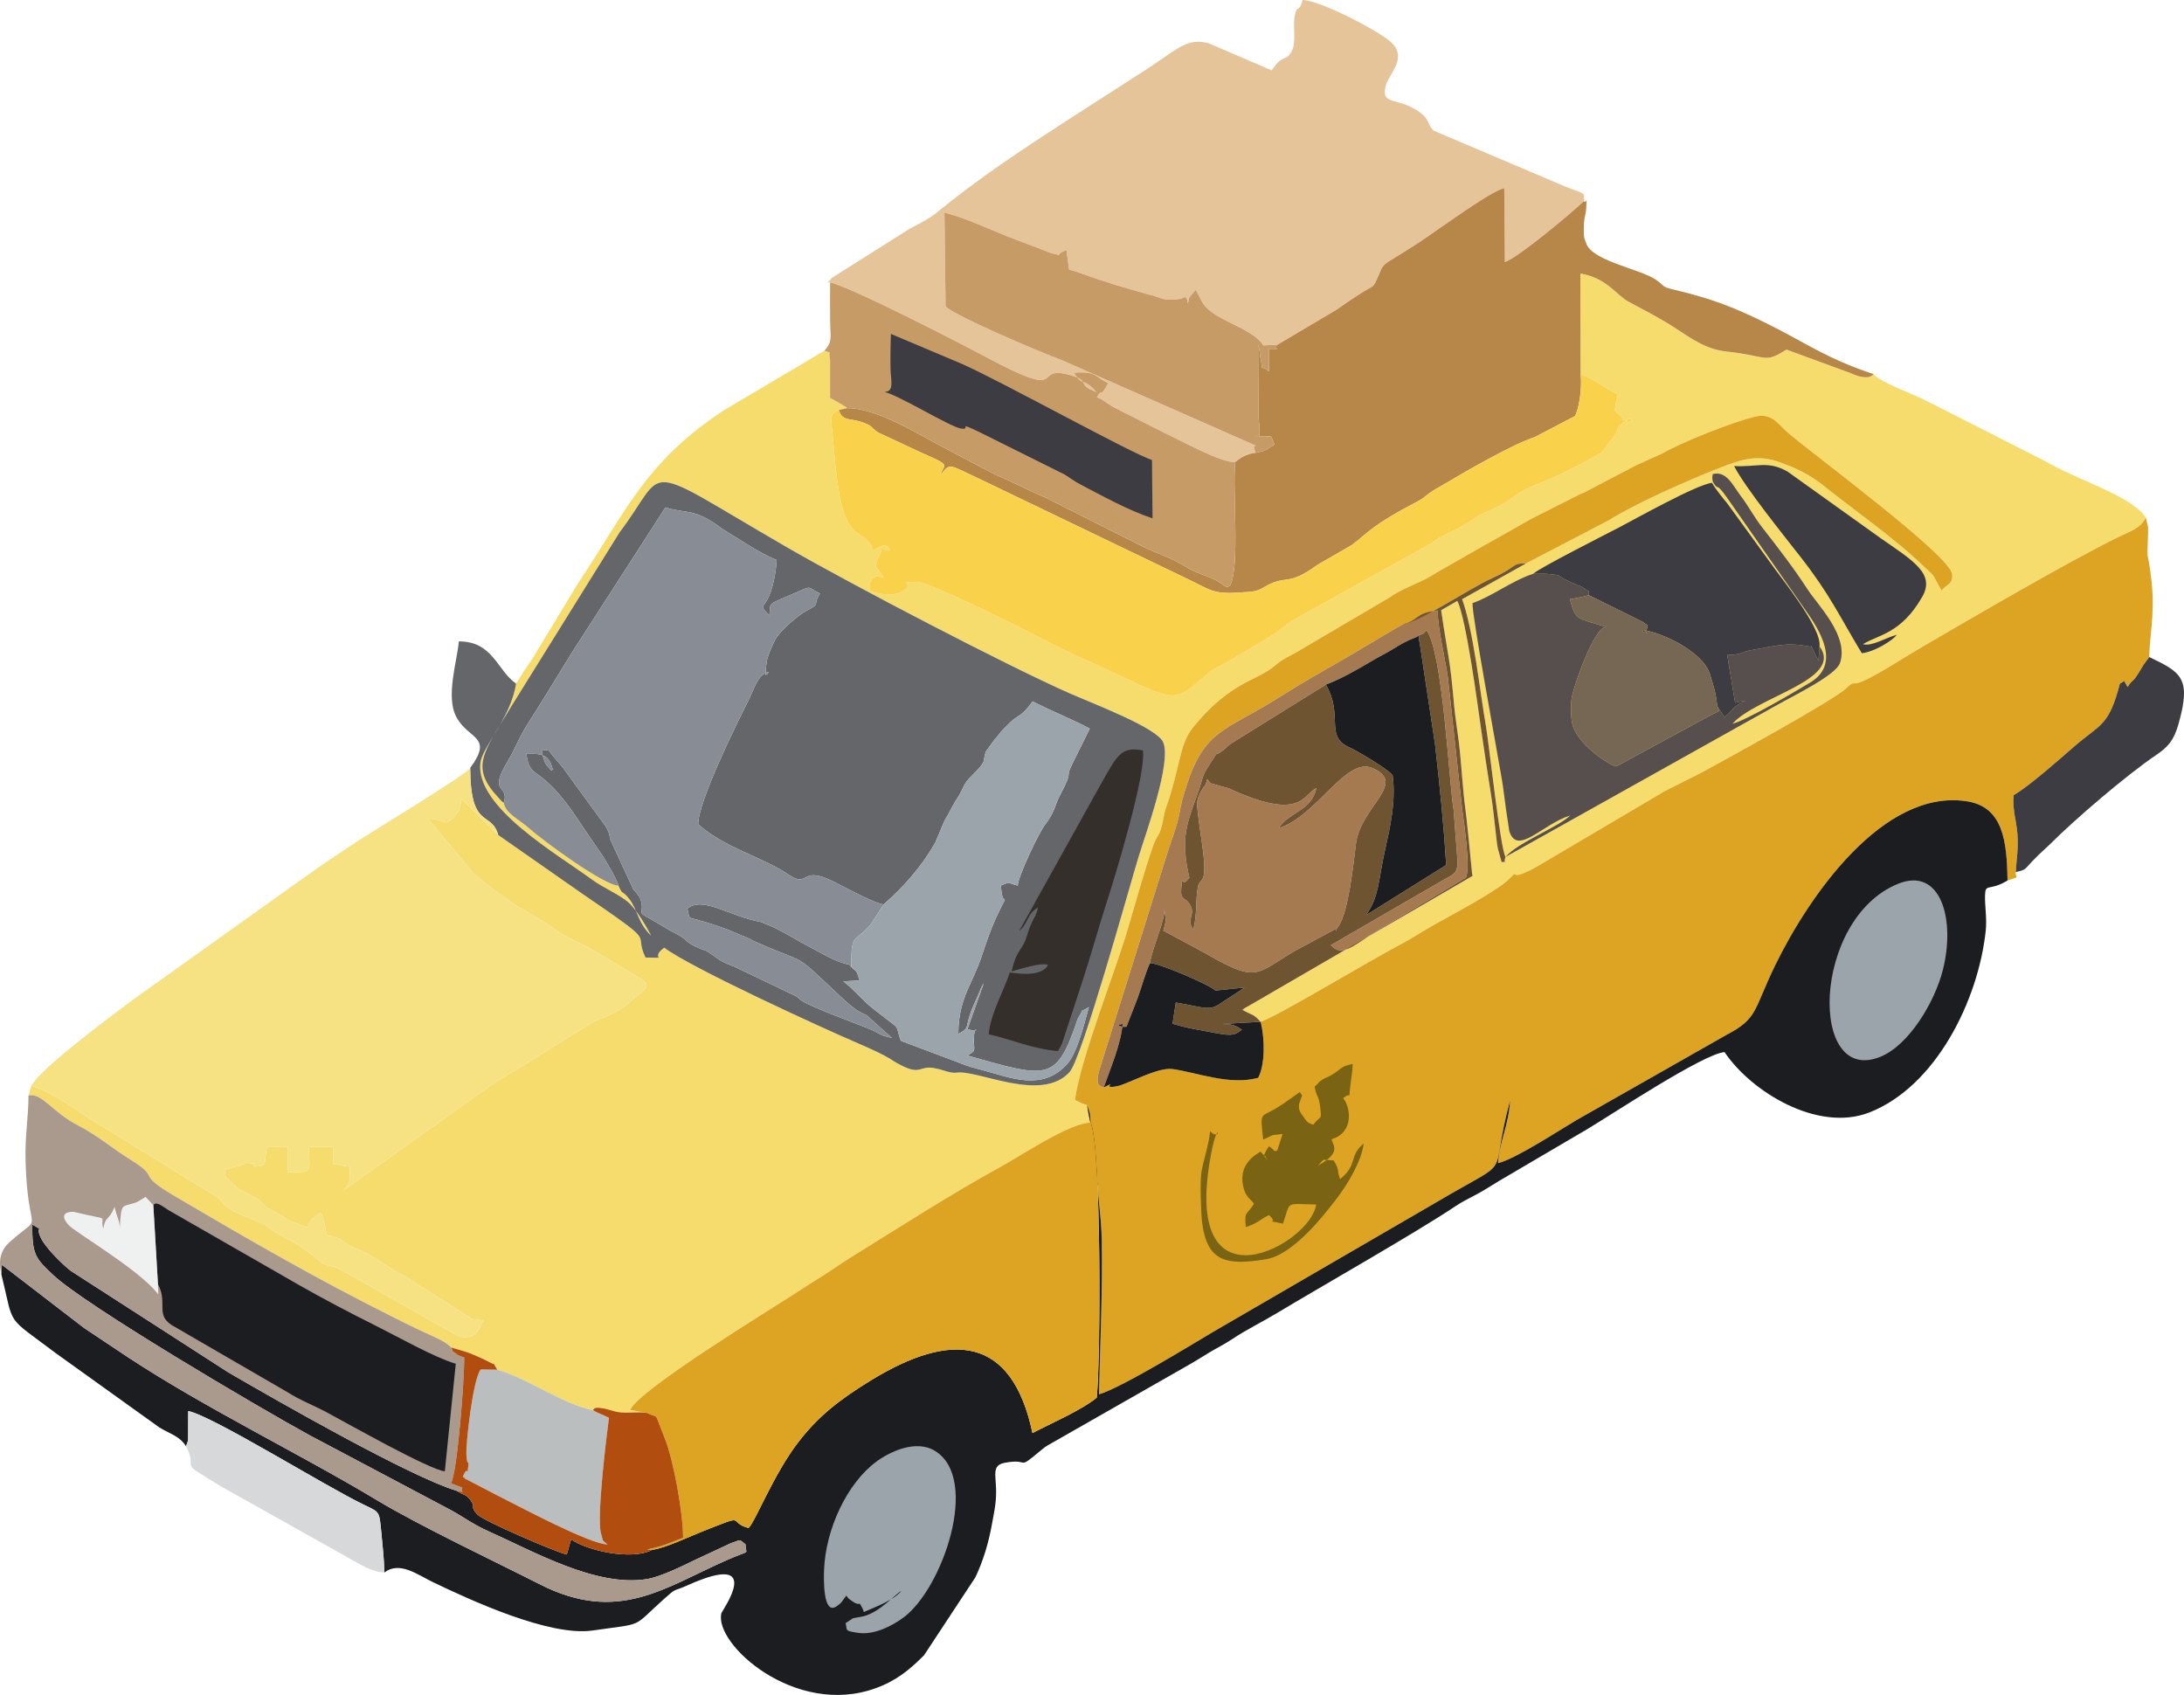
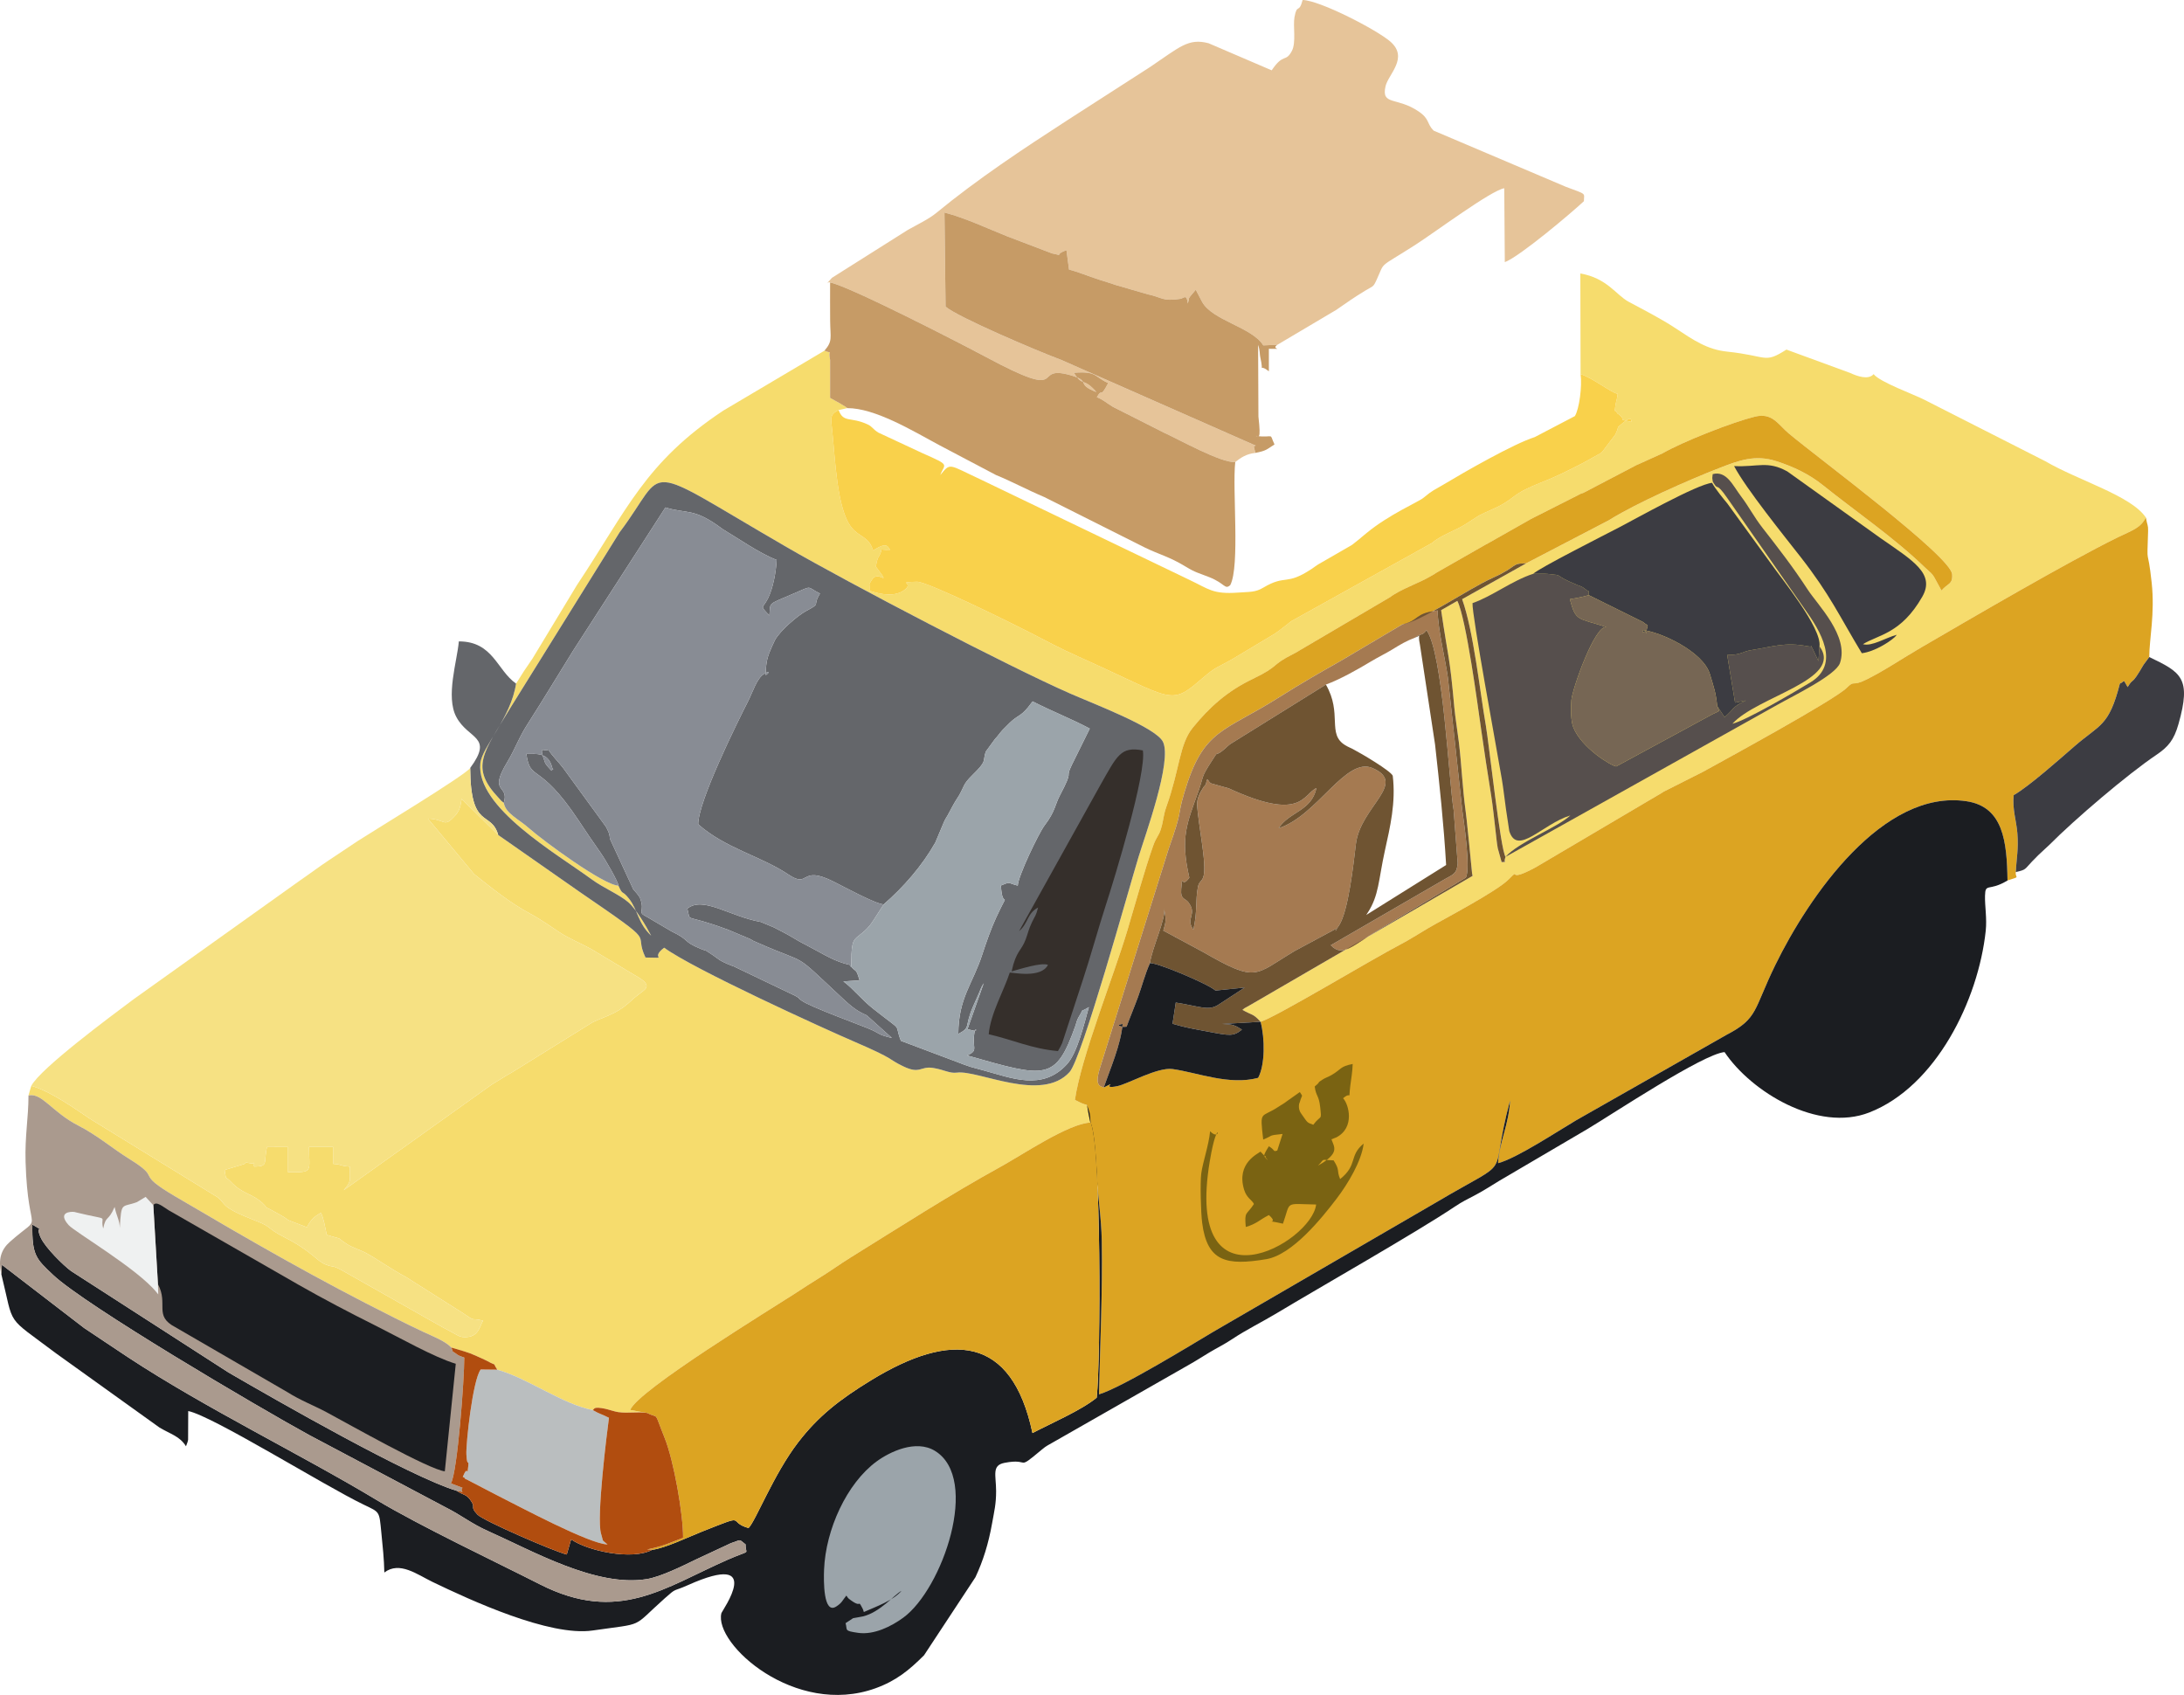
<svg xmlns="http://www.w3.org/2000/svg" xml:space="preserve" width="273.922mm" height="212.555mm" version="1.1" style="shape-rendering:geometricPrecision; text-rendering:geometricPrecision; image-rendering:optimizeQuality; fill-rule:evenodd; clip-rule:evenodd" viewBox="0 0 110361.05 85636.78">
  <defs>
    <style type="text/css">
   
    .fil2 {fill:#1B1D21}
    .fil16 {fill:#352F2B}
    .fil15 {fill:#3C3C42}
    .fil13 {fill:#564F4D}
    .fil3 {fill:#64666A}
    .fil14 {fill:#6F5432}
    .fil18 {fill:#766654}
    .fil21 {fill:#7A6312}
    .fil8 {fill:#888C94}
    .fil12 {fill:#9BA4AA}
    .fil11 {fill:#A57A51}
    .fil7 {fill:#AA9A8E}
    .fil19 {fill:#B14D0F}
    .fil6 {fill:#B78649}
    .fil17 {fill:#BABEBF}
    .fil10 {fill:#C69B66}
    .fil20 {fill:#D7D8DA}
    .fil1 {fill:#DCA422}
    .fil5 {fill:#E6C499}
    .fil22 {fill:#EFF1F1}
    .fil0 {fill:#F6DC6D}
    .fil4 {fill:#F6E183}
    .fil9 {fill:#F9D14B}
   
  </style>
  </defs>
  <g id="Layer_x0020_1">
    <g id="_2532115161744">
      <path class="fil0" d="M79868.97 18902.79c614.77,188.59 1525.71,926.89 1875.06,995.63 -41.14,405.39 -105.6,334.84 -142.14,852.8 34.73,32.11 84.85,31.43 104.79,95.65 19.14,61.72 74.37,70.51 100.68,91.9 427.55,347.86 -169.17,202.17 647.33,380.25 -54.95,-44.6 52.34,-370.26 -468.48,66.44 -371.83,311.76 -111.36,59.47 -362.93,573.56l-651.64 857.64c-20.1,19.02 -48.47,51.01 -68.98,69.18l-892.73 496.77c-1855.24,966.54 -2008.54,897.2 -2918.03,1341.63 -531.82,259.91 -634.11,436.57 -1126.08,729.76 -375.13,223.57 -779.72,361.31 -1239.46,598.66l-616.67 398.42c-553.78,368.61 -1276.04,569.25 -1743.52,980.32l-7112.26 3951.69c-25.34,18.41 -57.65,44.72 -82.51,63.5l-241.65 189.8c-23.41,18.21 -56.24,44.52 -79.57,62.53 -22.92,17.73 -55.72,43.71 -78.64,61.16l-318.37 234.24c-24.13,15.75 -59.31,37.71 -84.16,52.98l-2042.5 1222.98c-812.27,477.02 -835.52,364.42 -1581.03,1010.37 -1658.79,1437.2 -1427.09,1050.58 -6243.55,-1099.45 -899.46,-401.48 -1666.73,-810.86 -2465.14,-1224.95 -686.57,-356.08 -5170.92,-2579.24 -5697.42,-2563.97 -1085.92,31.47 -122.64,23.01 -626.26,409.1 -483.63,370.78 -1193.09,238.43 -1776.07,45.57 21.88,-483.35 -72.24,-217.92 107.01,-531.25 287.42,-502.33 792.21,165.02 526.82,-267.8 -18.9,-30.78 -300.64,-394.31 -305.23,-408.73 -13.34,-42.02 63.05,-388.87 108.58,-462.6 366.95,-594.47 -126.63,-362.76 608.61,-398.62 -122.36,-118.41 -119.34,-449.75 -862.43,37.99 -227.23,-731.85 -678.55,-647.17 -1098.08,-1173.67 -736.21,-923.87 -819.77,-3490.82 -971.98,-4914.64 -64.99,-607.92 -130.74,-784.15 328.6,-1008.52l433.47 -98.51c-20.99,-52.7 -678.03,-417.56 -866.62,-517.52l0.68 -1914.99c-131.99,-605.39 180.17,-265.83 -284.24,-470.18l-5118.19 3031.85c-3961.16,2629.03 -4859.69,5010.21 -7390.82,8812.19l-2250.07 3719.46c-332.27,476.86 -521.26,761.23 -825.37,1256.58 -266.23,1751.45 -1719.22,3195.99 -1805.52,4028.97 -230.17,2221.39 3852.66,4561.15 5631.91,5866.16 592.25,434.36 1383.17,754.34 1845.53,1153.2 390.52,336.9 909.97,1220.16 1155.01,1687.39 -675.29,-630.53 -670.37,-1301.38 -1123.99,-1873.01 -377.43,-475.53 -287.67,-115.59 -529.88,-651.28 -746.32,-25.14 -3776.92,-2244.51 -4544.91,-2924.88 -497.85,-441.01 -1162.91,-728.19 -1247.27,-1259.97 -173.57,-131.26 -83.24,-60.64 -243.02,-229.41 -1497.55,-1581.55 -792.65,-2287.62 584.76,-4588.02l5506.65 -8849.05c2528.35,-3335.35 825.81,-3668.9 8429.64,737.58 3204.2,1856.85 11230.79,6042.78 14342.05,7406.94 1204.73,528.23 4342.46,1715.31 4688.7,2441.21 468.44,982.01 -899.62,4712.07 -1236.92,5817.61 -503.29,1649.72 -2851.35,10162 -3483.57,10863.59 -1410.49,1565.16 -4612.96,-111.2 -5689.25,29.45 -382.99,50.04 -630.61,-145.36 -1210.85,-236.78 -644.67,-101.57 -641.08,330.82 -1494.65,-76.47 -809.29,-386.13 -349.35,-332.02 -2448.7,-1235.19 -1605.04,-690.52 -8180.21,-3687.07 -9642.75,-4763.84 -782.86,588.67 334.64,512.04 -943.01,496.97 -679.04,-1431.88 844.42,-461.03 -3318.91,-3309.96l-4122.48 -2879.84 -1848.35 -1823.25c-51.29,258.05 -51.89,383.47 -153.66,593.54l-105.28 167.28c-16.24,22.6 -46.01,53.18 -63.42,74.29l-136.38 140.93c-435.97,441.25 -422.8,43.71 -1246.87,18.86l2332.34 2801.27c864.2,683.06 1796.82,1448.88 2838.02,2005.36 528.84,282.63 1114.64,696.72 1471.24,933.22 471.02,312.4 1156.1,598.54 1598.19,843.42l2219.98 1331.72c932.58,508.37 559.13,677.91 243.19,928.43 -261.6,207.41 -231.74,168.81 -471.1,392.42 -781.49,730.04 -1546.26,822.95 -2011.84,1117.74l-3958.58 2458.41c-460.14,261.72 -594.79,364.7 -1043.09,630.33l-7472.97 5334.18c373.44,-457.93 316.15,-393.34 313.69,-1192.32 -560.26,-43.75 -302.53,-93.11 -852.76,-142.14l0 -852.8 -1212.06 0c-3.91,1284.38 246.13,1279.18 -1062.07,1279.18l-1.77 -1276.4 -1066.5 3.02c-175.54,819.81 94.08,973.87 -636.73,987.17 -191.82,-368.16 241.33,-80.9 -212.04,-171.27 -346.29,-68.98 -145.77,0.81 -358.65,60.92l-815.05 246.53c-29.53,10.23 -81.22,23.89 -115.59,47.38 124.01,618.52 -33.64,206.4 312.97,578.15 598.3,641.77 1086,591.61 1609.52,1087.61 388.63,368.24 -106.93,51.93 461.43,354.83 1414.96,754.05 133.16,230.58 1777.88,861.06 185.41,-372.8 362.8,-539.96 710.66,-730.52 136.74,287.67 208.17,731.21 287.75,1114.4 935.19,284.68 377.27,33.88 981.57,440.89 316.31,213.05 670.57,292.74 1045.47,498.14 539.96,295.84 1296.71,834.55 1965.99,1182.05l2878.51 1823.89c730.61,498.74 337.58,211.96 1034.35,391.25 -148.14,182.99 -194.44,783.3 -810.98,825.61 -418.89,28.77 -375.9,-53.26 -1245.46,-497.85l-5080.15 -2874.07c-573.84,-309.02 -363.13,-106.77 -841.76,-300.92 -440.76,-178.72 -710.26,-684.19 -2055.68,-1365.77 -948.53,-480.49 -586.49,-499.18 -1441.15,-831.13 -1830.02,-710.82 -1473.94,-808.85 -1936.66,-1189.34l-6436.45 -3955.6c-686.61,-459.58 -2026.91,-1424.91 -2984.87,-1675.91 -48.71,149.71 -102.29,341.61 -142.14,488.23 670.01,-164.86 1191.84,842.65 2523.03,1520.8 932.13,474.81 1729.13,1160.01 2583.71,1690.21 1724.98,1070.32 159.38,623.36 2332.18,1900.89 3797.79,2232.99 7108.31,4146.89 11078.82,6131.18 511.75,255.76 927.18,460.63 1427.57,695.55 445.52,209.22 1124.96,466.95 1414.39,791.36 521.79,158.42 832.78,227.51 1227.86,407.89 104.75,47.82 493.62,220.22 567.64,261.11 608.17,336.17 238.75,10.07 534.44,452.69 1540.38,430.17 3315.77,1756.09 4827.58,2040.69 94.16,-66.2 25.42,-187.43 617.92,-68.09 139.68,28.12 494.35,146.61 656.92,169.98 535.08,76.87 1016.54,-38.36 1477.61,46.94l-863.12 -153.86c376.38,-991.56 7243.85,-5177.73 8250.47,-5834.73 450.27,-293.87 941.92,-613.97 1378.7,-882.9 552.53,-340.2 909.45,-613.52 1465.84,-959.13 2431.34,-1510.28 5163.59,-3262.54 7610.64,-4604.54 1112.23,-609.94 3470.56,-2209.5 4558.04,-2239.24 -40.21,-547.69 -29.81,-451.48 -181.91,-884.79 -45.04,-14.62 -171.55,-53.54 -204.63,-67.97 -30.9,-13.5 -87.19,-35.98 -122.24,-51.73l-281.9 -140.61c309.18,-2158.94 1958.42,-6245.88 2645.31,-8548.69 397.74,-1333.33 867.47,-3041.6 1301.75,-4273.12 177.15,-502.45 283.76,-486.41 401.24,-876.73 141.98,-471.59 104.39,-643.98 281.22,-1139.06 661.63,-1852.1 644.79,-3122.74 1315.65,-3954.55 851.51,-1055.82 1763.42,-1863.5 3020.4,-2467.92 1444.17,-694.43 875.28,-678.27 2108.09,-1291.43 40.21,-20.02 155.84,-85.49 194.48,-107.61 29.21,-16.76 62.49,-39.97 91.01,-57.09l4571.78 -2688.5c495.76,-380.61 1503.51,-735.48 1960.92,-1008.72 200.28,-119.62 208.3,-104.99 365.06,-218.01l2516.55 -1437.48c27.8,-14.95 64.5,-33.52 92.58,-48.39l2092.7 -1183.54c25.54,-15.15 61.32,-36.1 87.31,-50.8l2530.29 -1280.8c34.41,-12.01 74.17,-21.88 109.1,-34l2717.91 -1421.81c28.12,-12.57 66.4,-26.79 95.69,-38.44l1190.87 -540.4c1076.81,-616.71 3549.68,-1578.25 4663.92,-1852.94 891.56,-219.78 1170,389.96 1728.05,856.43 1536.23,1284.1 8172.39,6190.85 8244.23,7102.43 41.78,529.6 -223.2,448.18 -537.34,825.89l-373.68 -685.72c-54.51,-89.89 -88.56,-126.79 -165.99,-208.9 -17.77,-18.9 -51.53,-45.69 -70.59,-64.38l-225.3 -205.92c-1579.26,-1524.51 -3473.18,-2807.8 -5176.08,-4172.84 -693.94,-556.23 -1483.49,-923.43 -2320.34,-1194.86 -1089.06,-353.26 -1908.9,-39.85 -2913.56,350.76 -1557.82,605.75 -4222.39,1784.49 -5568.3,2633.83l-4175.05 2173.61 -3234.86 1810.32c577.63,1611.65 895.79,4646.52 1198.97,6386.21 155.11,889.95 743.9,6309.86 995.75,6631.49 -132.11,348.02 106.81,235.93 -198.14,267.16l-196.69 -704.3c-53.06,-300.64 -73.25,-566.39 -111.76,-881.85 -61.52,-503.94 -134.93,-1248.85 -218.05,-1764.91 -186.02,-1154.49 -340.77,-2173.81 -505.87,-3329.26 -179.81,-1258.03 -755.62,-5606.29 -1205.98,-6518.92l-818.8 468.97c373,2555.06 422.92,2187.42 668,4931.32 39.52,442.13 169.86,1255.86 229.77,1755 137.75,1148.28 179.81,2297.82 342.06,3482.89 65.71,480.05 132.87,1280.07 179.73,1667.01l141.98 1442.52c2.98,15.55 11.16,63.17 13.46,75.26 2.22,11.8 15.35,48.95 12.13,73.61l-11334.5 6580.97c-294.31,168.61 -117.52,47.3 -293.14,188.03 516.11,293.47 516.83,165.83 917.63,600.83 836.12,-265.47 5593.28,-3142.36 7043.93,-3894.32 471.59,-244.43 914.57,-535 1439.05,-843.66 744.99,-438.43 3441.11,-1838.48 4057.53,-2460.26 663.89,-669.65 -224.49,254.59 1375.96,-615.42l6353.09 -3748.35c22.72,-15.39 56.93,-38.92 80.94,-52.94 24.82,-14.5 61.76,-33.56 88.15,-46.74l1901.98 -960.7c926.17,-509.98 6633.34,-3616.12 7266.33,-4240.16 448.18,-441.89 235.17,-43.03 1002.4,-426.1 979.59,-489.11 1738.32,-1022.7 2794.3,-1637.11 2491.77,-1449.77 7381.27,-4309.1 9902.25,-5544.97 768.68,-376.83 1139.34,-461.15 1430.39,-1003.12 -734.76,-1107.67 -3404.76,-1869.5 -5082.69,-2849.05l-6126.22 -3112.3c-484.04,-251.57 -2240.04,-885.48 -2550.91,-1287.32 -265.22,309.26 -841.76,98.95 -1175.28,-56.89l-3230.11 -1183.82c-1145.83,727.95 -913.28,322.27 -3001.07,101.89 -1005.34,-106.16 -1684.65,-573.2 -2617.15,-1189.42 -725.45,-479.4 -1637.44,-942.69 -2359.34,-1331.28 -624.56,-336.21 -1086,-1194.58 -2436.9,-1426.84l12.21 5085.63z" />
      <path class="fil1" d="M54927.35 55833.73c236.62,1440.42 353.66,1191.07 468,3293.32 66.15,1216.33 259.83,2404.46 278.36,3547.31 43.71,2691.48 -83.44,5199.89 -141.01,7776.31 1167.7,-350.4 4664.57,-2501.68 5789.85,-3169.39l11238.2 -6523.88c4144.39,-2452.85 2595.55,-895.15 3745.45,-5151.5 -63.46,1224.63 -542.62,2094.03 -608.17,3163.79 927.94,-234.85 3040.35,-1632.92 3944.48,-2164.66l7610.68 -4324.93c1595.74,-829.84 1349.29,-1254.57 2452.12,-3513.38 1703.47,-3488.89 5441.18,-8911.9 9661.56,-8284.96 1871.96,278.04 2045.85,2052.66 2076.02,4005.44 699.14,-228.68 377.31,-89.93 419.45,-426.42 32.8,-700.79 143.35,-1143.97 78.48,-1965.27 -50.56,-639.55 -259.46,-1200.78 -186.06,-1920.71 764.97,-435.77 2312.04,-1808.38 3064.36,-2463.16 1294.86,-1126.97 1743.24,-989.71 2302.97,-3173.67 280.29,-113.05 127.31,-274.61 390.68,177.23 341.98,-555.83 134.69,27.07 810.14,-1136.52l283.27 -380.93c0,-920.25 291.65,-2178.6 121.79,-3756.17 -213.94,-1986.46 -247.26,-642.49 -180.82,-2605.87 10.76,-318.61 -44.88,-283.84 -110.76,-683.51 -291.05,541.97 -661.71,626.3 -1430.39,1003.12 -2520.98,1235.87 -7410.48,4095.2 -9902.25,5544.97 -1055.98,614.41 -1814.71,1148 -2794.3,1637.11 -767.23,383.07 -554.22,-15.79 -1002.4,426.1 -632.98,624.04 -6340.16,3730.18 -7266.33,4240.16l-1901.98 960.7c-26.39,13.17 -63.33,32.23 -88.15,46.74 -24.01,14.02 -58.22,37.55 -80.94,52.94l-6353.09 3748.35c-1600.45,870.01 -712.07,-54.23 -1375.96,615.42 -616.43,621.78 -3312.54,2021.84 -4057.53,2460.26 -524.49,308.66 -967.47,599.22 -1439.05,843.66 -1450.65,751.96 -6207.81,3628.85 -7043.93,3894.32 222.88,863.32 227.07,2177.71 -124.09,2832.94 -1475.03,390.6 -3071.49,-270.74 -4321.47,-444.15 -762.03,-105.68 -2252.98,748.82 -2782.54,859.85 -931.81,195.4 132.63,-354.42 -697.04,69.46 -131.83,-71.63 -498.34,-17.24 -189.36,-991.32l3471.52 -11073.82c747.57,-2106.32 396.57,-1514.35 787.94,-2826.09 972.18,-3258.47 1965.19,-3028.14 4821.78,-4841.6 1027.94,-652.61 2205.27,-1327.25 3052.31,-1802.62l3134.5 -1854.8c894.42,-113.29 3343.2,-1803.15 4557.64,-2348.3 1323.42,-594.11 921.86,-742.09 1707.14,-741.89l4175.05 -2173.61c1345.9,-849.34 4010.47,-2028.08 5568.3,-2633.83 1004.65,-390.6 1824.5,-704.01 2913.56,-350.76 836.85,271.43 1626.4,638.62 2320.34,1194.86 1702.91,1365.04 3596.82,2648.33 5176.08,4172.84l225.3 205.92c19.06,18.69 52.82,45.49 70.59,64.38 77.44,82.11 111.48,119.01 165.99,208.9l373.68 685.72c314.14,-377.71 579.12,-296.29 537.34,-825.89 -71.84,-911.58 -6708,-5818.33 -8244.23,-7102.43 -558.05,-466.47 -836.49,-1076.21 -1728.05,-856.43 -1114.24,274.69 -3587.11,1236.24 -4663.92,1852.94l-1190.87 540.4c-29.29,11.64 -67.57,25.87 -95.69,38.44l-2717.91 1421.81c-34.93,12.13 -74.7,22 -109.1,34l-2530.29 1280.8c-25.99,14.71 -61.76,35.66 -87.31,50.8l-2092.7 1183.54c-28.08,14.87 -64.79,33.44 -92.58,48.39l-2516.55 1437.48c-156.77,113.01 -164.78,98.39 -365.06,218.01 -457.4,273.24 -1465.16,628.11 -1960.92,1008.72l-4571.78 2688.5c-28.52,17.12 -61.8,40.33 -91.01,57.09 -38.64,22.12 -154.27,87.59 -194.48,107.61 -1232.81,613.16 -663.93,597.01 -2108.09,1291.43 -1256.98,604.42 -2168.89,1412.1 -3020.4,2467.92 -670.86,831.81 -654.02,2102.45 -1315.65,3954.55 -176.83,495.07 -139.24,667.47 -281.22,1139.06 -117.48,390.32 -224.09,374.29 -401.24,876.73 -434.28,1231.52 -904.01,2939.79 -1301.75,4273.12 -686.89,2302.81 -2336.13,6389.75 -2645.31,8548.69l281.9 140.61c35.05,15.75 91.34,38.23 122.24,51.73 33.08,14.42 159.59,53.34 204.63,67.97z" />
      <path class="fil2" d="M54927.35 55833.73c152.09,433.31 141.7,337.1 181.91,884.79 538.83,1056.79 519.53,11955.15 309.54,13897.66 -749.82,624.32 -2330.93,1311.25 -3246.35,1788.48 -1047.16,-4943.89 -4113.98,-5135.39 -8146.08,-2672.43 -1613.42,985.52 -2680.04,1825.55 -3688.76,3135.03 -1246.87,1618.58 -2149.19,3979.09 -2512.92,4338.11 -1139.1,-322.43 54.87,-772.34 -2348.98,178.4 -658.21,260.31 -1890.77,850.91 -2511.75,917.59 -1019.28,552.97 -3295.78,51.37 -4104.19,-525.33l-219.33 766.26c-638.87,-154.27 -4221.39,-1705.24 -4513.65,-2017.16 -434.52,-463.73 -21.96,-290.16 -376.74,-763.04 -208.26,-277.55 -348.58,-215.67 -662.72,-435.93 -2399.95,-723.51 -9159.48,-4597.77 -11538.96,-5980.74l-7957.69 -5126.24c-393.1,-287.67 -1289.9,-1173.42 -1522.97,-1669.87 -334.32,-712.07 248.75,-260.47 -432.79,-676.42 -25.95,1557.1 195.4,1735.34 1048.45,2542.82 1610.2,1524.18 10395.63,6698.45 12952.75,8096.65l6870.53 3639.37c825.61,414.74 1300.3,826.21 2178.16,1216.13 2225.58,988.58 5424.67,2830.84 7992.02,2417.11 703.13,-113.29 1802.94,-657.2 2500.31,-996.59l1766.04 -823.96c548.14,-174.9 361.84,-220.22 732.38,65.79 -11.32,576.02 354.02,221.91 -928.18,784.83 -3161.62,1388.09 -5502.67,3246.67 -9461.85,1235.07 -2214.38,-1125.08 -6105.76,-2968.39 -8250.96,-4261.39 -3799.68,-2290.24 -8646.11,-4634.31 -12554.05,-7205.33 -797.73,-524.81 -1477.08,-988.9 -2227.43,-1484.14l-4155.55 -3194.58 -28.36 480.89c673.76,2719.61 151.77,2025.95 2772.18,3998.75l5214.76 3739.49c581.9,348.7 1024.96,437.02 1342.32,949.74l78.48 -210.55c7.74,-33.52 21.55,-75.14 28.2,-113.9l6.41 -1456.38c1243.89,253.9 6870.2,3768.33 8861.5,4726.74 834.79,401.76 786.77,313.45 896.92,1418.75 66.76,670.01 138.72,1337.28 151.41,2013.33 771.46,-589.83 1667.61,106.04 2435.45,475.61 1906.97,917.79 5909.27,2769.6 8086.29,2454.46 2712.72,-392.7 1923.25,-91.78 3644.89,-1623.7 631.29,-561.71 376.58,-312.04 1177.29,-670.41 3935.17,-1761.24 1720.15,1290.71 1687.76,1420.32 -387.3,1549.28 3722.45,5259.8 7788.56,3792.02 1047.6,-378.15 1703.27,-919 2453.01,-1668.78l2596.2 -3941.86c385.49,-822.42 656.39,-1686.35 839.83,-2713.44 112,-627.02 206.8,-987.33 204.83,-1642.87 -2.42,-807.03 -232.31,-1295.34 425.13,-1422.61 1348.88,-261.2 535.36,457.08 1887.11,-671.22 253.98,-212.04 303.3,-208.98 605.95,-388.99l6787.53 -3872.32c396.45,-220.54 684.19,-412.48 1064.89,-640.72 436.61,-261.76 764.65,-414.13 1165.29,-682.42 700.71,-469.13 1488,-850.34 2246.81,-1306.5 2163.57,-1300.62 7056.58,-4083.03 8981.56,-5373.7 408.98,-274.17 608.29,-359.78 1089.86,-615.7 425.29,-225.98 753.77,-447.09 1157.51,-690.24l4477.75 -2628.79c1259.32,-751.19 5837.59,-3792.43 6919.52,-3882.47 1344.81,2008.26 4714.45,4065.75 7314.8,3050.86 3366.85,-1314.07 5510.04,-5672.32 5883.68,-9182.4 66.36,-623.32 -48.79,-1237.73 -36.54,-1764.11 15.75,-677.38 185.61,-198.79 1136.64,-774.36 -30.18,-1952.78 -204.07,-3727.4 -2076.02,-4005.44 -4220.38,-626.94 -7958.09,4796.07 -9661.56,8284.96 -1102.84,2258.82 -856.39,2683.55 -2452.12,3513.38l-7610.68 4324.93c-904.13,531.74 -3016.54,1929.81 -3944.48,2164.66 65.55,-1069.76 544.71,-1939.16 608.17,-3163.79 -1149.9,4256.36 398.94,2698.65 -3745.45,5151.5l-11238.2 6523.88c-1125.28,667.71 -4622.14,2819 -5789.85,3169.39 57.57,-2576.42 184.73,-5084.83 141.01,-7776.31 -18.53,-1142.84 -212.2,-2330.98 -278.36,-3547.31 -114.34,-2102.25 -231.38,-1852.9 -468,-3293.32z" />
      <path class="fil3" d="M25458.66 40564.55c291.65,-956.99 -809.09,-432.55 169.38,-2052.62 410.59,-679.76 571.02,-1212.34 1039.3,-1941.86 798.61,-1244.13 1503.72,-2427.95 2287.7,-3686.51l4669.4 -7244.17c1109.4,339.64 1435.51,-1.45 2880.84,1086.4l1325.19 823.92c388.19,239.96 962.83,568.36 1414.84,741.6 -32.76,621.42 -179.57,1425.68 -441.77,1948.67 -268.08,534.76 -430.85,317.72 74.62,857.15 68.98,-684.96 -149.51,-519.25 1231.92,-1110.33 995.1,-425.78 620.78,-343.95 1325.64,2.94 -420.14,684.55 106.16,444.79 -706.19,883.58 -414.62,223.97 -1322.29,994.62 -1573.94,1474.83 -20.47,39.12 -118.09,250.4 -136.58,291.25 -227.35,501.64 -323.52,787.78 -326.75,1472.17 109.43,-58.5 327.83,-311.36 -103.58,-47.86 -342.02,208.9 -578.27,955.78 -776.74,1345.54 -614.25,1206.1 -2531.21,5090.99 -2531.37,6235.29 1358.51,1214.48 3174.87,1612.54 4560.26,2541.57 1099.82,737.49 544.99,-515.54 2288.51,361.48 554.82,279.04 2149.96,1143.81 2526.82,1144.94 1003.61,-872.62 1937.67,-1940.53 2606.11,-3120.77l423.44 -1006.71c13.78,-32.92 30.66,-69.3 45.57,-101.01 14.42,-30.82 34.81,-65.51 50.16,-95.2 20.27,-39.2 87.02,-141.58 108.18,-179.33 157.33,-280.61 234.16,-455.03 403.7,-732.62l165.87 -261.28c283.27,-494.63 199.19,-562.68 672.63,-1028.95 771.02,-759.33 505.67,-650.95 677.38,-1185.43l474.89 -650.11c20.43,-21.64 49.15,-52.58 69.06,-74.7 19.9,-22.12 45.85,-55.56 65.27,-78.08l124.7 -158.46c18.77,-22 45.29,-54.55 64.3,-76.15 18.98,-21.55 47.26,-52.58 66.64,-73.69l354.51 -355.59c427.39,-403.86 516.51,-294.03 919.4,-775.21l116.07 -151.65c13.78,-17.61 47.14,-60.43 58.22,-74.7 11.04,-14.26 34.81,-53.18 57.73,-74.82 1001.59,513.77 1932.35,866.18 2887.25,1373.98l-913.28 1849.4c-371.06,766.99 154.43,103.99 -602.4,1538.16 -236.01,447.21 -229,799.78 -763.56,1498.04 -303.78,396.85 -1357.95,2613.52 -1358.19,3049.29 -565.14,-144.56 -331.58,-214.78 -851.11,-6.37 65.83,1385.67 520.94,-22.96 -242.14,1621.28 -248.5,535.44 -510.14,1275.2 -702.44,1868.82 -481.9,1487.56 -1200.42,2179.93 -1210.05,4009.22 653.05,-353.58 284.97,-304.18 740.72,-1377.09 99.68,-234.64 204.19,-450.68 304.55,-688.14 57.29,-135.61 101.53,-265.51 180.66,-401.32 18.25,-31.39 40.29,-66.36 59.47,-96.05l-820.97 2321.99 331.86 79.37c4.75,-0.4 37.31,-10.27 41.01,-11.16 193.91,-48.07 31.3,-6.41 7.61,-47.38 -210.91,952.24 239.36,1026.05 -399.59,1305.17 4001.41,1139.66 4470.82,1317.14 5475.03,-1503.88 56.32,-158.18 65.19,-273.93 153.86,-419.61 342.5,-562.76 -5.72,-186.66 523.64,-518.04 -250.68,905.98 -592.09,2315.18 -1098.97,2876.98 -1252.27,1388.09 -2835.32,691.61 -4220.38,323.04l-652.73 -178.88c-198.42,-63.5 -436.17,-147.54 -741.81,-269.74l-2783.99 -1047.24c-382.67,-979.75 223.81,-340.44 -1400.21,-1620.64 -615.34,-485.08 -971.01,-982.21 -1507.06,-1382.36l817.95 -50.97c-201.89,-702 -176.75,-347.13 -493.99,-782.18 -780.89,-170.34 -1373.98,-571.54 -1990.45,-890.07 -305.43,-157.81 -578.92,-301.4 -912.03,-503.58 -330.65,-200.72 -611.79,-329.08 -928.26,-499.22l-665.05 -276.91c-1581.47,-281.5 -2912.67,-1322.45 -3713.62,-673.56 207.29,761.18 -275.94,193.75 2080.58,1075.68l1084.47 455.63c321.95,171.91 -142.18,-41.74 389.76,193.19 2733.63,1207.19 1624.74,321.99 4337.5,2853 623.52,581.74 866.46,666.1 1175.64,815.54l1273.42 1144.3c-732.7,-179.97 -559.74,-192.62 -1012.71,-403.62 -455.47,-212.16 -3131.72,-1165.04 -3567.57,-1494.93 -362.97,-274.69 118.41,18.09 -311.84,-236.01l-3092.24 -1479.66c-35.74,-13.66 -73.49,-25.26 -109.87,-39.4 -725.01,-282.02 -652.48,-347.66 -1115.69,-638.34 -394.92,-247.82 9.87,-20.79 -454.54,-212.36 -953.81,-393.51 -516.79,-426.7 -1467.21,-879.39l-1231.6 -724.64c-26.11,-15.23 -69.22,-36.38 -93.31,-49.68 -417.64,-230.33 -25.34,-209.58 -259.06,-872.95 -59.1,-167.72 -291.82,-401.89 -356.64,-479.97l-1179.15 -2552.12c-14.14,-239.08 -72.08,-367.56 -204.35,-614.61l-2154.95 -2957.35c-222.4,-300.07 -546.44,-600.67 -754.86,-937.17 -169.3,172.28 -535.73,-349.31 -164.26,663.32 37.39,101.97 292.7,374.09 333.39,407.85 117.81,-221.99 88.15,82.47 17.81,-191.82 -198.34,-773.19 -850.26,-654.22 -1296.99,-660.99 201.41,1431.92 631.09,348.82 2615.38,3324.39 431.86,647.57 713.32,1071.77 1147.4,1686.39 245.6,347.74 882.86,1457.26 891.04,1646.66 242.22,535.69 152.45,175.74 529.88,651.28 453.62,571.62 448.7,1242.48 1123.99,1873.01 -245.04,-467.23 -764.49,-1350.5 -1155.01,-1687.39 -462.36,-398.86 -1253.28,-718.84 -1845.53,-1153.2 -1779.25,-1305.01 -5862.09,-3644.77 -5631.91,-5866.16 86.3,-832.98 1539.29,-2277.51 1805.52,-4028.97 -967.55,-669.93 -1155.46,-2131.99 -2892.65,-2131.99 -82.83,995.63 -677.06,2786.85 -125.38,3820.83 612.11,1147.36 1895.77,955.22 699.86,2575.09 13.74,3169.31 1056.87,2122.36 1416.73,3387.44l4122.48 2879.84c4163.33,2848.93 2639.87,1878.08 3318.91,3309.96 1277.65,15.07 160.15,91.7 943.01,-496.97 1462.54,1076.77 8037.71,4073.32 9642.75,4763.84 2099.35,903.16 1639.41,849.06 2448.7,1235.19 853.57,407.28 849.98,-25.1 1494.65,76.47 580.25,91.42 827.86,286.82 1210.85,236.78 1076.29,-140.65 4278.76,1535.71 5689.25,-29.45 632.22,-701.6 2980.28,-9213.87 3483.57,-10863.59 337.3,-1105.54 1705.36,-4835.6 1236.92,-5817.61 -346.25,-725.89 -3483.97,-1912.97 -4688.7,-2441.21 -3111.26,-1364.15 -11137.84,-5550.09 -14342.05,-7406.94 -7603.83,-4406.48 -5901.29,-4072.92 -8429.64,-737.58l-5506.65 8849.05c-1377.41,2300.4 -2082.31,3006.46 -584.76,4588.02 159.79,168.77 69.46,98.14 243.02,229.41z" />
      <path class="fil4" d="M1581.15 54863.49c957.96,251 2298.26,1216.33 2984.87,1675.91l6436.45 3955.6c462.72,380.49 106.65,478.52 1936.66,1189.34 854.66,331.94 492.62,350.64 1441.15,831.13 1345.42,681.57 1614.91,1187.04 2055.68,1365.77 478.64,194.15 267.92,-8.1 841.76,300.92l5080.15 2874.07c869.56,444.59 826.57,526.62 1245.46,497.85 616.55,-42.3 662.84,-642.61 810.98,-825.61 -696.76,-179.29 -303.74,107.49 -1034.35,-391.25l-2878.51 -1823.89c-669.29,-347.49 -1426.04,-886.2 -1965.99,-1182.05 -374.89,-205.39 -729.15,-285.09 -1045.47,-498.14 -604.3,-407 -46.37,-156.2 -981.57,-440.89 -79.57,-383.19 -151,-826.74 -287.75,-1114.4 -347.86,190.57 -525.25,357.73 -710.66,730.52 -1644.73,-630.49 -362.93,-107.01 -1777.88,-861.06 -568.36,-302.89 -72.8,13.42 -461.43,-354.83 -523.52,-496 -1011.22,-445.84 -1609.52,-1087.61 -346.61,-371.75 -188.96,40.37 -312.97,-578.15 34.37,-23.49 86.06,-37.15 115.59,-47.38l815.05 -246.53c212.89,-60.11 12.37,-129.89 358.65,-60.92 453.37,90.37 20.23,-196.89 212.04,171.27 730.81,-13.3 461.19,-167.36 636.73,-987.17l1066.5 -3.02 1.77 1276.4c1308.19,0 1058.16,5.2 1062.07,-1279.18l1212.06 0 0 852.8c550.23,49.03 292.5,98.39 852.76,142.14 2.46,798.98 59.75,734.39 -313.69,1192.32l7472.97 -5334.18c448.3,-265.63 582.95,-368.61 1043.09,-630.33l3958.58 -2458.41c465.58,-294.8 1230.35,-387.7 2011.84,-1117.74 239.36,-223.61 209.5,-185.01 471.1,-392.42 315.95,-250.52 689.39,-420.06 -243.19,-928.43l-2219.98 -1331.72c-442.09,-244.88 -1127.17,-531.01 -1598.19,-843.42 -356.6,-236.5 -942.41,-650.59 -1471.24,-933.22 -1041.2,-556.48 -1973.81,-1322.29 -2838.02,-2005.36l-2332.34 -2801.27c824.08,24.86 810.9,422.39 1246.87,-18.86l136.38 -140.93c17.4,-21.11 47.18,-51.69 63.42,-74.29l105.28 -167.28c101.77,-210.07 102.37,-335.49 153.66,-593.54l1848.35 1823.25c-359.86,-1265.08 -1402.99,-218.13 -1416.73,-3387.44 -190.73,336.98 -5221.04,3381.96 -5691.22,3695.45 -488.51,325.7 -935.84,624.93 -1449.69,966.54 -532.46,353.98 -904.94,642.37 -1421.04,995.18l-8459.53 6037.87c-1142.93,852.8 -4696.6,3486.19 -5156.98,4366.55z" />
      <path class="fil5" d="M41946.51 14271.78c985.96,196.45 6597.04,3078.74 7850.28,3751.94 4368.97,2346.85 2258.05,361.8 4276.91,927.86 1122.38,314.7 225.3,432.02 1332.77,859.21 -679.88,-780.89 -679.76,-237.91 -1141.39,-975.64 1190.1,-97.02 1018.67,207.73 1734.17,517.19 -429.12,845.19 -279.08,197.26 -572.99,716.83 325.74,125.34 489.84,294.19 805.99,482.83l2543.86 1286.72c760.66,344.59 2939.3,1567.09 3644.04,1505.73 259.14,-197.98 527.02,-407.97 1016.58,-461.96 -97.86,-412.96 -112.45,-326.02 21.11,-365.95l-9808.86 -4322.23c-1197.8,-446.12 -5258.23,-2168.77 -5867.81,-2701.96l-56.16 -4754.17c1078.83,283.15 2174.01,805.95 3187.65,1208.92l2250.11 856.43c701.8,139.32 -0.89,104.15 726.78,-163.37l130.42 980.24c469.49,116.15 986.24,340.97 1513.99,507.48 239.56,75.58 607.68,188.47 848.77,272.56l1635.95 475.65c721.62,144.56 690.36,364.62 1630.39,223.04 158.98,-23.97 322.27,-280.7 371.14,236.1 128.48,-401.56 -14.75,-140.65 120.38,-358.82l283.03 -336.13 317.68 604.82c511.43,950.83 2528.59,1281.48 3094.17,2205.43l709.25 -28.73 2980.96 -1766.52c518.97,-359.34 883.91,-620.54 1464.27,-972.14 412.4,-249.83 395.4,-159.46 579.52,-561.63 436.37,-953.16 41.94,-528.27 1940.17,-1743.84 986.8,-631.94 3843.15,-2761.22 4503.13,-2866.74l27.72 3734.09c748.05,-276.3 3397.71,-2515.62 3997.26,-3080.23 0,-427.15 185.41,-319.78 -911.1,-726.46l-6683.5 -2838.62c-356.28,-358.17 -187.3,-576.06 -745.27,-960.29 -1104.13,-760.42 -1910.31,-289.4 -1684.25,-1282.25 136.74,-600.67 1182.61,-1434.74 246.21,-2253.46 -673.35,-588.75 -3554.52,-2084.08 -4435.2,-2103.7 -192.46,720.73 -279.89,147.02 -412.08,867.15 -83.24,453.5 95.69,1282.61 -135.09,1712.62 -319.09,594.71 -418.57,80.9 -1016.3,973.55l-3190.83 -1369.15c-1029.63,-273.2 -1469.75,204.71 -2949.66,1198.16l-4151.77 2670.57c-2293.71,1485.18 -4563.08,2983.74 -6660.78,4709.73 -368.24,303.02 -972.9,596.64 -1425.88,848.21l-3842.18 2425.45c-382.71,447.65 -222.2,173.4 -93.55,235.49z" />
-       <path class="fil6" d="M64544.71 17421.8c-361.8,238.55 452.73,201.81 -426.38,201.81l0 1137.04c-585.6,-465.06 -215.55,267.08 -441.81,-752.84 -21.51,-96.94 -6.12,-311.72 -102.29,-582.54l16.24 3620.84c146.37,1311.98 -10.68,931.37 -131.99,984.99 996.47,99.47 650.31,-201.89 944.1,424.97 -396.16,250.32 -397.25,315.34 -965.85,426.42 -489.55,53.99 -757.44,263.98 -1016.58,461.96 -155.48,1387.24 246.13,5262.5 -253.74,6219.65 -277.63,245.16 -255.6,-83.72 -1056.55,-401.97 -577.39,-229.37 -684.64,-223.57 -1198.16,-535.04 -839.91,-509.5 -1316.49,-601.56 -2051.69,-958.6l-5087.49 -2553.81c-899.7,-380.41 -1640.94,-788.62 -2445.07,-1114.8l-2886.68 -1521.6c-1327.41,-715.7 -3232.97,-1865.27 -4628.35,-1857.7l-433.47 98.51c246.37,665.62 594.27,318.61 1460.77,722.55 256.12,119.38 233.19,216.64 546.85,415.87l2234.08 1041.56c1441.59,637.46 1115.85,509.01 893.45,1103.84 533.19,-643.46 384.68,-545.64 2047.9,226.06l10550.31 5072.78c965.41,455.43 1168.71,730.73 2444.91,638.99 624.4,-44.88 875.08,-10.23 1275.8,-248.87 1160.33,-691 1134.79,-73.69 2456.6,-954.77l252.09 -176.83c26.83,-17.12 61.8,-39.73 89.24,-56.32l1622.13 -933.82c24.7,-16.24 61.08,-37.31 85.37,-53.91l391.65 -311.72c22.84,-19.5 53.58,-48.63 76.47,-68.13 4.59,-3.91 223.52,-183.92 235.53,-193.87 1167.1,-965.21 2627.1,-1573.94 2890.75,-1793.15 494.35,-411.03 516.31,-369.25 1039.1,-683.87 1012.63,-609.42 3520.64,-2047.86 4580.85,-2381.26l2028.93 -1061.14c224.77,-370.58 370.18,-1506.05 287.26,-2120.26l-12.21 -5085.63c1350.9,232.27 1812.33,1090.63 2436.9,1426.84 721.9,388.59 1633.89,851.88 2359.34,1331.28 932.49,616.22 1611.81,1083.26 2617.15,1189.42 2087.79,220.38 1855.24,626.05 3001.07,-101.89l3230.11 1183.82c333.51,155.84 910.05,366.15 1175.28,56.89 -2378.8,-791.32 -3318.1,-1520.07 -5303.84,-2512.72 -1800.41,-900.02 -2946.59,-1317.1 -4783.14,-1754.92 -672.39,-160.27 -434.6,-172.92 -917.39,-503.9 -780.44,-535 -3073.87,-914.08 -3492.35,-1766.52l-115.79 -314.38c-7.09,-37.19 -16.96,-79.05 -22.88,-122.12 -16.24,-118.41 -11.16,-567.15 1.61,-692.17 39.52,-386.62 93.35,-430.57 103.06,-624.2 45.04,-896.36 49.11,-281.22 -108.14,-447.82 -599.54,564.61 -3249.21,2803.93 -3997.26,3080.23l-27.72 -3734.09c-659.98,105.52 -3516.33,2234.8 -4503.13,2866.74 -1898.23,1215.57 -1503.8,790.68 -1940.17,1743.84 -184.12,402.17 -167.12,311.8 -579.52,561.63 -580.37,351.6 -945.31,612.8 -1464.27,972.14l-2980.96 1766.52z" />
      <path class="fil7" d="M1439.01 55351.71c0,1138.98 -186.3,2035.53 -146.77,3353.27 120.38,4011.84 983.34,2470.9 -788.3,4034.89 -443.06,391.13 -611.59,875.65 -434.8,1645.7l28.36 -480.89 4155.55 3194.58c750.35,495.24 1429.7,959.33 2227.43,1484.14 3907.94,2571.02 8754.37,4915.09 12554.05,7205.33 2145.2,1293 6036.58,3136.32 8250.96,4261.39 3959.18,2011.6 6300.23,153.02 9461.85,-1235.07 1282.21,-562.92 916.86,-208.82 928.18,-784.83 -370.54,-286.01 -184.24,-240.69 -732.38,-65.79l-1766.04 823.96c-697.37,339.4 -1797.18,883.3 -2500.31,996.59 -2567.35,413.73 -5766.44,-1428.54 -7992.02,-2417.11 -877.86,-389.92 -1352.55,-801.39 -2178.16,-1216.13l-6870.53 -3639.37c-2557.12,-1398.2 -11342.55,-6572.47 -12952.75,-8096.65 -853.04,-807.48 -1074.39,-985.72 -1048.45,-2542.82 681.53,415.95 98.47,-35.66 432.79,676.42 233.07,496.44 1129.87,1382.2 1522.97,1669.87l7957.69 5126.24c2379.48,1382.97 9139.01,5257.22 11538.96,5980.74 549.06,97.22 102.33,65.63 285.01,-155.92l-586.81 -222.11c330.09,-558.45 679.56,-5290.1 674.48,-6357.16 -81.63,-33.64 -263.33,-81.34 -351.89,-150.04 -411.96,-319.57 -104.39,57.73 -309.38,-359.22 -289.44,-324.41 -968.88,-582.14 -1414.39,-791.36 -500.39,-234.93 -915.82,-439.8 -1427.57,-695.55 -3970.51,-1984.29 -7281.03,-3898.19 -11078.82,-6131.18 -2172.8,-1277.53 -607.2,-830.56 -2332.18,-1900.89 -854.58,-530.21 -1651.58,-1215.41 -2583.71,-1690.21 -1331.2,-678.15 -1853.02,-1685.66 -2523.03,-1520.8z" />
      <path class="fil8" d="M25458.66 40564.55c84.37,531.78 749.42,818.96 1247.27,1259.97 767.99,680.36 3798.59,2899.74 4544.91,2924.88 -8.18,-189.4 -645.43,-1298.93 -891.04,-1646.66 -434.08,-614.61 -715.54,-1038.82 -1147.4,-1686.39 -1984.29,-2975.56 -2413.97,-1892.47 -2615.38,-3324.39 446.73,6.77 1098.65,-112.21 1296.99,660.99 70.35,274.29 100,-30.18 -17.81,191.82 -40.69,-33.76 -296.01,-305.88 -333.39,-407.85 -371.47,-1012.63 -5.04,-491.05 164.26,-663.32 208.42,336.5 532.46,637.09 754.86,937.17l2154.95 2957.35c132.27,247.05 190.21,375.54 204.35,614.61l1179.15 2552.12c64.83,78.08 297.54,312.24 356.64,479.97 233.72,663.36 -158.58,642.61 259.06,872.95 24.09,13.3 67.2,34.45 93.31,49.68l1231.6 724.64c950.42,452.69 513.41,485.89 1467.21,879.39 464.41,191.58 59.63,-35.45 454.54,212.36 463.21,290.69 390.68,356.32 1115.69,638.34 36.38,14.14 74.13,25.74 109.87,39.4l3092.24 1479.66c430.25,254.1 -51.13,-38.68 311.84,236.01 435.85,329.89 3112.1,1282.77 3567.57,1494.93 452.97,210.99 280.01,223.65 1012.71,403.62l-1273.42 -1144.3c-309.18,-149.43 -552.12,-233.8 -1175.64,-815.54 -2712.76,-2531.01 -1603.87,-1645.82 -4337.5,-2853 -531.94,-234.93 -67.81,-21.27 -389.76,-193.19l-1084.47 -455.63c-2356.52,-881.93 -1873.29,-314.5 -2080.58,-1075.68 800.95,-648.9 2132.15,392.05 3713.62,673.56l665.05 276.91c316.47,170.14 597.61,298.5 928.26,499.22 333.11,202.17 606.6,345.76 912.03,503.58 616.47,318.53 1209.56,719.73 1990.45,890.07 164.7,464.74 -22.76,-824.6 215.99,-1231.2 164.54,-280.25 552.41,-357.69 965.98,-1001.07l533.47 -827.02c-376.87,-1.13 -1972,-865.9 -2526.82,-1144.94 -1743.52,-877.02 -1188.69,376.02 -2288.51,-361.48 -1385.39,-929.03 -3201.75,-1327.09 -4560.26,-2541.57 0.16,-1144.3 1917.12,-5029.19 2531.37,-6235.29 198.46,-389.76 434.72,-1136.64 776.74,-1345.54 431.42,-263.49 213.01,-10.64 103.58,47.86 3.22,-684.39 99.39,-970.53 326.75,-1472.17 18.49,-40.85 116.11,-252.13 136.58,-291.25 251.65,-480.21 1159.32,-1250.86 1573.94,-1474.83 812.35,-438.79 286.05,-199.03 706.19,-883.58 -704.86,-346.89 -330.53,-428.72 -1325.64,-2.94 -1381.44,591.08 -1162.95,425.37 -1231.92,1110.33 -505.47,-539.43 -342.7,-322.39 -74.62,-857.15 262.2,-522.99 409.02,-1327.25 441.77,-1948.67 -452.01,-173.24 -1026.65,-501.64 -1414.84,-741.6l-1325.19 -823.92c-1445.34,-1087.85 -1771.44,-746.76 -2880.84,-1086.4l-4669.4 7244.17c-783.99,1258.56 -1489.09,2442.37 -2287.7,3686.51 -468.28,729.52 -628.71,1262.1 -1039.3,1941.86 -978.46,1620.07 122.28,1095.63 -169.38,2052.62z" />
      <path class="fil1" d="M32708.67 71392.92c626.3,327.23 294.96,-187.63 876.49,1257.83 464.94,1155.66 938.46,3857.13 932.25,5046.59 -614.93,229.77 -943.09,410.47 -1822.4,591l268.93 13.01c620.98,-66.68 1853.55,-657.28 2511.75,-917.59 2403.86,-950.75 1209.89,-500.84 2348.98,-178.4 363.73,-359.02 1266.05,-2719.52 2512.92,-4338.11 1008.72,-1309.48 2075.34,-2149.51 3688.76,-3135.03 4032.11,-2462.96 7098.93,-2271.47 8146.08,2672.43 915.41,-477.23 2496.52,-1164.16 3246.35,-1788.48 209.99,-1942.51 229.29,-12840.87 -309.54,-13897.66 -1087.49,29.73 -3445.82,1629.3 -4558.04,2239.24 -2447.05,1341.99 -5179.3,3094.25 -7610.64,4604.54 -556.39,345.6 -913.32,618.92 -1465.84,959.13 -436.78,268.93 -928.43,589.03 -1378.7,882.9 -1006.63,657 -7874.09,4843.17 -8250.47,5834.73l863.12 153.86z" />
      <path class="fil9" d="M42378.94 20719.07c-459.34,224.37 -393.59,400.6 -328.6,1008.52 152.21,1423.82 235.77,3990.77 971.98,4914.64 419.53,526.5 870.85,441.81 1098.08,1173.67 743.09,-487.74 740.07,-156.4 862.43,-37.99 -735.24,35.86 -241.65,-195.85 -608.61,398.62 -45.53,73.73 -121.92,420.58 -108.58,462.6 4.59,14.42 286.34,377.95 305.23,408.73 265.39,432.83 -239.4,-234.52 -526.82,267.8 -179.25,313.33 -85.13,47.9 -107.01,531.25 582.99,192.86 1292.44,325.21 1776.07,-45.57 503.62,-386.09 -459.66,-377.63 626.26,-409.1 526.5,-15.27 5010.86,2207.89 5697.42,2563.97 798.41,414.09 1565.68,823.47 2465.14,1224.95 4816.46,2150.04 4584.76,2536.65 6243.55,1099.45 745.51,-645.96 768.76,-533.35 1581.03,-1010.37l2042.5 -1222.98c24.86,-15.27 60.03,-37.23 84.16,-52.98l318.37 -234.24c22.92,-17.45 55.72,-43.43 78.64,-61.16 23.33,-18.01 56.16,-44.32 79.57,-62.53l241.65 -189.8c24.86,-18.77 57.17,-45.08 82.51,-63.5l7112.26 -3951.69c467.48,-411.07 1189.74,-611.71 1743.52,-980.32l616.67 -398.42c459.74,-237.34 864.33,-375.09 1239.46,-598.66 491.97,-293.18 594.27,-469.85 1126.08,-729.76 909.49,-444.43 1062.79,-375.09 2918.03,-1341.63l892.73 -496.77c20.51,-18.17 48.87,-50.16 68.98,-69.18l651.64 -857.64c251.57,-514.09 -8.9,-261.8 362.93,-573.56 520.82,-436.7 413.53,-111.04 468.48,-66.44 -816.5,-178.08 -219.78,-32.39 -647.33,-380.25 -26.31,-21.39 -81.55,-30.18 -100.68,-91.9 -19.94,-64.22 -70.06,-63.54 -104.79,-95.65 36.54,-517.96 101.01,-447.41 142.14,-852.8 -349.35,-68.73 -1260.29,-807.03 -1875.06,-995.63 82.92,614.21 -62.49,1749.68 -287.26,2120.26l-2028.93 1061.14c-1060.21,333.39 -3568.22,1771.84 -4580.85,2381.26 -522.79,314.62 -544.75,272.84 -1039.1,683.87 -263.65,219.21 -1723.65,827.94 -2890.75,1793.15 -12.01,9.95 -230.94,189.96 -235.53,193.87 -22.88,19.5 -53.62,48.63 -76.47,68.13l-391.65 311.72c-24.29,16.6 -60.68,37.67 -85.37,53.91l-1622.13 933.82c-27.44,16.6 -62.41,39.2 -89.24,56.32l-252.09 176.83c-1321.81,881.09 -1296.27,263.77 -2456.6,954.77 -400.72,238.63 -651.4,203.98 -1275.8,248.87 -1276.2,91.74 -1479.5,-183.56 -2444.91,-638.99l-10550.31 -5072.78c-1663.22,-771.7 -1514.71,-869.52 -2047.9,-226.06 222.4,-594.83 548.14,-466.39 -893.45,-1103.84l-2234.08 -1041.56c-313.65,-199.23 -290.73,-296.49 -546.85,-415.87 -866.5,-403.94 -1214.4,-56.93 -1460.77,-722.55z" />
      <path class="fil10" d="M41662.23 17717.88c464.41,204.35 152.25,-135.21 284.24,470.18l-0.68 1914.99c188.59,99.96 845.63,464.82 866.62,517.52 1395.38,-7.57 3300.94,1142 4628.35,1857.7l2886.68 1521.6c804.13,326.18 1545.37,734.39 2445.07,1114.8l5087.49 2553.81c735.2,357.04 1211.78,449.1 2051.69,958.6 513.53,311.48 620.78,305.67 1198.16,535.04 800.95,318.24 778.91,647.13 1056.55,401.97 499.87,-957.15 98.27,-4832.41 253.74,-6219.65 -704.74,61.36 -2883.38,-1161.14 -3644.04,-1505.73l-2543.86 -1286.72c-316.15,-188.63 -480.25,-357.49 -805.99,-482.83 293.91,-519.57 143.87,128.36 572.99,-716.83 -715.5,-309.46 -544.07,-614.21 -1734.17,-517.19 461.63,737.74 461.51,194.76 1141.39,975.64 -1107.47,-427.19 -210.39,-544.51 -1332.77,-859.21 -2018.85,-566.06 92.06,1418.99 -4276.91,-927.86 -1253.24,-673.19 -6864.32,-3555.49 -7850.28,-3751.94 0,644.23 -4.15,1289.74 2.34,1933.76 8.86,880.08 135.09,1022.06 -286.62,1512.34z" />
      <path class="fil11" d="M70853.69 31553.9l-3134.5 1854.8c-847.04,475.37 -2024.37,1150.02 -3052.31,1802.62 -2856.59,1813.46 -3849.6,1583.13 -4821.78,4841.6 -391.37,1311.74 -40.37,719.77 -787.94,2826.09l-3471.52 11073.82c-308.98,974.07 57.53,919.68 189.36,991.32 321.63,-929.27 867.47,-2175.34 952.48,-3208.27 -53.26,18.82 -425.37,56.49 32.23,147.3l168.41 -8.78c186.14,-509.1 399.71,-1012.79 585.32,-1521.08 194.76,-533.47 354.06,-1160.49 598.09,-1693.84 84.65,-725.37 838.74,-2288.23 707.72,-2784.75 113.9,646.92 102.74,659.37 -34.81,1145.3l2000.93 1075.8c2770.93,1594.69 2584.64,1169.44 4649.78,-54.75l1945 -1044.22c440.6,-287.5 -171.11,381.3 282.55,-235.57 472.71,-722.1 731.49,-3086.36 851.27,-4106.64 223,-1899.6 2635.32,-3071.89 842.61,-3847.34 -1356.98,-586.93 -2798.21,2421.02 -4745.75,3038.13 548.54,-842.45 1659.51,-857.64 1911.68,-2026.27 -676.58,291.65 -711.35,1730.75 -4426.14,13.58l-873.07 -245.52c-192.9,-49.43 -195.77,-443.18 -281.7,9.55 -12.33,64.91 -103.62,139.8 -123.53,170.3l-159.3 262.85c-197.58,406.84 -183.11,559.46 -134.08,1005.82 69.3,630.16 194.03,1359.6 273.56,2029.05 199.55,1678.69 -167.8,1247.96 -265.02,1750.41 -135.29,699.38 -19.26,1260.53 -231.26,2157.29 -422.59,-585.68 225.22,-752.89 -251.28,-1384.78 -160.67,-213.05 -406.2,-125.38 -361.6,-670.45 72,-880.24 -12.81,29.81 410.51,-572.19 -469.33,-2043.03 -114.66,-2748.09 448.22,-4332.63 305.39,-859.69 118.33,-686.45 675.73,-1548.76 419.33,-648.78 101.53,-174.53 572.71,-547.97l150.52 -130.98c21.84,-18.37 49.84,-49.96 71.88,-68.17 166.11,-137.39 85.9,-89.76 328.24,-234.93l4652.24 -2893.05c715.05,-263.49 1578.37,-748.61 2254.34,-1155.25 411.11,-247.3 791.12,-427.91 1093.69,-614.37 436.74,-269.17 706.07,-430.13 1161.98,-604.22 234.73,-232.11 364.66,-53.58 569.93,-377.95 838.82,1108.6 1139.46,7748.31 1376.4,9095.34l203.54 2681.01c-39.64,543.1 -239.2,570.5 -635.08,797.53l-5777.32 3346.26c610.66,644.14 1102.6,-0.24 2620.53,-896.4l4200.36 -2516.18c261.76,-416.43 -116.15,-2991.92 -178.96,-3425.15l-723.27 -6676.53c-120.38,-884.83 -510.87,-2441.53 -519.09,-3399.37 -1214.44,156.6 -883.54,491.17 -1792.51,710.62z" />
      <path class="fil12" d="M44656.17 45692.53l-533.47 827.02c-413.57,643.38 -801.43,720.82 -965.98,1001.07 -238.75,406.6 -51.29,1695.94 -215.99,1231.2 317.24,435.04 292.1,80.18 493.99,782.18l-817.95 50.97c536.05,400.15 891.72,897.28 1507.06,1382.36 1624.02,1280.19 1017.55,640.88 1400.21,1620.64l2783.99 1047.24c305.63,122.2 543.38,206.24 741.81,269.74l652.73 178.88c1385.06,368.57 2968.11,1065.05 4220.38,-323.04 506.88,-561.79 848.29,-1970.99 1098.97,-2876.98 -529.36,331.38 -181.14,-44.72 -523.64,518.04 -88.68,145.69 -97.54,261.44 -153.86,419.61 -1004.21,2821.01 -1473.62,2643.54 -5475.03,1503.88 638.95,-279.12 188.67,-352.93 399.59,-1305.17 23.69,40.97 186.3,-0.68 -7.61,47.38 -3.71,0.89 -36.26,10.76 -41.01,11.16l-331.86 -79.37 820.97 -2321.99c-19.18,29.69 -41.22,64.66 -59.47,96.05 -79.13,135.82 -123.37,265.71 -180.66,401.32 -100.36,237.46 -204.87,453.5 -304.55,688.14 -455.75,1072.9 -87.67,1023.51 -740.72,1377.09 9.63,-1829.29 728.15,-2521.66 1210.05,-4009.22 192.3,-593.62 453.94,-1333.37 702.44,-1868.82 763.08,-1644.24 307.97,-235.61 242.14,-1621.28 519.53,-208.42 285.97,-138.19 851.11,6.37 0.24,-435.77 1054.41,-2652.44 1358.19,-3049.29 534.56,-698.25 527.55,-1050.82 763.56,-1498.04 756.83,-1434.18 231.34,-771.18 602.4,-1538.16l913.28 -1849.4c-954.9,-507.81 -1885.66,-860.22 -2887.25,-1373.98 -22.92,21.64 -46.7,60.55 -57.73,74.82 -11.08,14.26 -44.44,57.09 -58.22,74.7l-116.07 151.65c-402.89,481.17 -492.01,371.35 -919.4,775.21l-354.51 355.59c-19.38,21.11 -47.66,52.13 -66.64,73.69 -19.02,21.6 -45.53,54.15 -64.3,76.15l-124.7 158.46c-19.42,22.52 -45.37,55.96 -65.27,78.08 -19.9,22.12 -48.63,53.06 -69.06,74.7l-474.89 650.11c-171.71,534.48 93.63,426.1 -677.38,1185.43 -473.44,466.27 -389.36,534.32 -672.63,1028.95l-165.87 261.28c-169.54,277.59 -246.37,452.01 -403.7,732.62 -21.15,37.75 -87.91,140.13 -108.18,179.33 -15.35,29.69 -35.74,64.38 -50.16,95.2 -14.91,31.71 -31.79,68.09 -45.57,101.01l-423.44 1006.71c-668.44,1180.23 -1602.51,2248.14 -2606.11,3120.77z" />
      <path class="fil13" d="M91942.61 32656.82l-53.26 743.38 -302.89 -641.97c-198.26,-274.05 160.27,-26.07 -265.47,-109.59 -1116.94,-219.01 -1774.98,35.66 -2738.02,182.91 -649.5,99.31 -482.79,247.7 -1304.65,263.25l398.26 2405.63 545.19 -108.98c-725.33,333.88 -602,457.73 -1077.46,841.92l-370.9 -559.05c142.58,356.04 148.95,186.78 -375.54,485.61l-4727.74 2563.61c-244.64,-22.32 -1751.78,-933.5 -2165.27,-1969.18 -129.25,-323.72 -134,-908.16 -101.01,-1373.22 39.68,-558.65 1195.79,-3837.27 1776.15,-3694.97 -1455.49,-478.96 -1547.59,-263.89 -1852.22,-1411.45 329.85,-60.51 588.38,-96.25 957.39,-204.11 -59.1,-477.51 155.68,-16.4 -202.94,-322.52 -138.96,-118.61 -235.85,-131.42 -379.73,-190.65 -1380.19,-568.04 -544.03,-462.04 -1507.34,-562.2 -202.25,-21.03 -505.15,5.68 -716.5,-5.12 -1074.92,347.21 -2065.55,1134.51 -3069.68,1483.01 -37.63,581.78 1205.13,7255.61 1482.89,8902.84 80.38,476.7 132.59,979.23 209.14,1514.59l165.95 1101.23c406.08,1284.14 1684.05,-367.36 3084.99,-791.72 -646.16,612.4 -2619.04,1349.37 -3273.66,2091.66l13714.58 -7669.82c809.09,-459.7 2973.27,-1501.74 3184.1,-2122.32 463.89,-1365.44 -1116.82,-2920.53 -1633.57,-3713.94 -744.1,-1142.4 -1485.79,-2095.52 -2279.65,-3113.75 -445.32,-571.22 -683.35,-1064.36 -1094.34,-1605.37 -400.84,-527.67 -725.93,-1302.43 -1424.31,-1110.29l-21.11 195.4c38.03,218.01 -0.6,141.05 74.01,264.54 239.8,396.89 91.26,-109.06 681.05,743.7l3910.84 5605.93c797.69,1111.9 1830.74,2780.36 291.45,3713.42 -741.28,449.35 -3216.94,1912.57 -3939.68,2088.96 1254.04,-1390.02 5642.83,-2223.44 4400.92,-3911.36z" />
      <path class="fil10" d="M63436.72 22882.48c568.6,-111.08 569.69,-176.1 965.85,-426.42 -293.79,-626.86 52.38,-325.5 -944.1,-424.97 121.31,-53.62 278.36,326.99 131.99,-984.99l-16.24 -3620.84c96.17,270.82 80.78,485.61 102.29,582.54 226.26,1019.92 -143.79,287.79 441.81,752.84l0 -1137.04c879.11,0 64.58,36.74 426.38,-201.81l-709.25 28.73c-565.58,-923.95 -2582.74,-1254.61 -3094.17,-2205.43l-317.68 -604.82 -283.03 336.13c-135.13,218.17 8.1,-42.75 -120.38,358.82 -48.87,-516.79 -212.16,-260.07 -371.14,-236.1 -940.03,141.58 -908.76,-78.48 -1630.39,-223.04l-1635.95 -475.65c-241.09,-84.08 -609.21,-196.97 -848.77,-272.56 -527.75,-166.52 -1044.5,-391.33 -1513.99,-507.48l-130.42 -980.24c-727.66,267.52 -24.98,302.69 -726.78,163.37l-2250.11 -856.43c-1013.64,-402.97 -2108.82,-925.77 -3187.65,-1208.92l56.16 4754.17c609.58,533.19 4670.01,2255.84 5867.81,2701.96l9808.86 4322.23c-133.56,39.93 -118.97,-47.02 -21.11,365.95z" />
      <path class="fil2" d="M7747.34 60893.26l234.68 3989.84c540.04,1010.78 -226.43,1597.75 871.26,2168.69l5667.33 3284.9c672.31,424.85 1357.55,681.94 1971.39,1011.06 1123.18,602.2 5177.09,2897.97 5985.01,2991.72l553.78 -5435.22c-1094.01,-324.49 -2859.97,-1330.27 -4010.84,-1905.16 -1413.51,-706.15 -2639.79,-1351.91 -3899.36,-2065.83l-6603.81 -3788.16c-280.61,-171.63 -629.6,-486.37 -769.44,-251.85z" />
      <path class="fil14" d="M70853.69 31553.9c908.97,-219.46 578.07,-554.02 1792.51,-710.62 8.22,957.84 398.7,2514.53 519.09,3399.37l723.27 6676.53c62.81,433.23 440.72,3008.72 178.96,3425.15l-4200.36 2516.18c-1517.94,896.15 -2009.87,1540.54 -2620.53,896.4l5777.32 -3346.26c395.88,-227.03 595.43,-254.43 635.08,-797.53l-203.54 -2681.01c-236.94,-1347.03 -537.58,-7986.74 -1376.4,-9095.34 -205.27,324.37 -335.21,145.85 -569.93,377.95 386.58,-128.6 94.68,-292.26 240.04,344.35l766.5 5055.62c228.2,2041.98 440.52,4046.49 559.46,6090.49l-4037.59 2524.56c19.22,-36.58 51.81,-79.01 68.05,-103.66 580.49,-883.99 547.85,-1665.4 874.08,-3141.59 266.88,-1207.51 559.86,-2433.19 398.06,-3790.53 -110.47,-252.05 -1592.84,-1127.86 -2019.38,-1349.21 -143.63,-74.58 -216.35,-94.72 -373.6,-188.51 -951.47,-567.43 -133.68,-1596.9 -985.64,-3067.66l-4652.24 2893.05c-242.34,145.16 -162.12,97.54 -328.24,234.93 -22.04,18.21 -50.04,49.8 -71.88,68.17l-150.52 130.98c-471.18,373.44 -153.38,-100.8 -572.71,547.97 -557.4,862.31 -370.34,689.07 -675.73,1548.76 -562.88,1584.54 -917.55,2289.6 -448.22,4332.63 -423.32,602 -338.51,-308.05 -410.51,572.19 -44.6,545.07 200.92,457.4 361.6,670.45 476.5,631.9 -171.31,799.1 251.28,1384.78 212,-896.76 95.97,-1457.91 231.26,-2157.29 97.22,-502.45 464.58,-71.71 265.02,-1750.41 -79.53,-669.45 -204.27,-1398.88 -273.56,-2029.05 -49.03,-446.36 -63.5,-598.98 134.08,-1005.82l159.3 -262.85c19.9,-30.5 111.2,-105.4 123.53,-170.3 85.94,-452.73 88.8,-58.98 281.7,-9.55l873.07 245.52c3714.79,1717.17 3749.56,278.08 4426.14,-13.58 -252.17,1168.63 -1363.15,1183.82 -1911.68,2026.27 1947.54,-617.11 3388.77,-3625.07 4745.75,-3038.13 1792.71,775.45 -619.61,1947.74 -842.61,3847.34 -119.78,1020.29 -378.56,3384.54 -851.27,4106.64 -453.66,616.87 158.05,-51.93 -282.55,235.57l-1945 1044.22c-2065.15,1224.19 -1878.85,1649.44 -4649.78,54.75l-2000.93 -1075.8c137.55,-485.93 148.71,-498.38 34.81,-1145.3 131.02,496.52 -623.07,2059.39 -707.72,2784.75 429.73,0.89 2585.89,922.91 3126.77,1260.25 115.19,71.84 57.29,38.44 182.03,127.48l1474.55 -150.16 -1324.31 865.57c-498.58,324.33 -891,94.84 -2156.72,-108.14l-163.17 1071.21c674.84,202.7 1136.2,273.2 1717.77,383.11 1213.51,229.33 1344.81,261.15 1788.48,-88.64 -368.49,-229.89 -456.92,-269.25 -992,-284.28l1935.21 -109.83c-400.8,-435 -401.52,-307.37 -917.63,-600.83 175.62,-140.73 -1.17,-19.42 293.14,-188.03l11334.5 -6580.97c3.22,-24.66 -9.91,-61.8 -12.13,-73.61 -2.3,-12.09 -10.48,-59.71 -13.46,-75.26l-141.98 -1442.52c-46.86,-386.94 -114.02,-1186.96 -179.73,-1667.01 -162.24,-1185.07 -204.31,-2334.6 -342.06,-3482.89 -59.91,-499.14 -190.25,-1312.87 -229.77,-1755 -245.08,-2743.9 -295,-2376.26 -668,-4931.32l818.8 -468.97c450.35,912.63 1026.17,5260.89 1205.98,6518.92 165.11,1155.46 319.86,2174.77 505.87,3329.26 83.12,516.07 156.52,1260.97 218.05,1764.91 38.52,315.46 58.7,581.21 111.76,881.85l196.69 704.3c304.95,-31.22 66.03,80.86 198.14,-267.16 -251.85,-321.63 -840.64,-5741.54 -995.75,-6631.49 -303.18,-1739.69 -621.34,-4774.56 -1198.97,-6386.21l3234.86 -1810.32c-785.28,-0.2 -383.71,147.78 -1707.14,741.89 -1214.44,545.15 -3663.22,2235.01 -4557.64,2348.3z" />
      <path class="fil15" d="M77478.69 28990.13c211.36,10.8 514.25,-15.91 716.5,5.12 963.32,100.16 127.15,-5.84 1507.34,562.2 143.87,59.23 240.77,72.04 379.73,190.65 358.61,306.12 143.83,-154.99 202.94,322.52l2731.69 1353.03c325.66,264.74 248.06,70.26 200.44,371.35 -67.73,428.64 -43.11,64.26 -60.07,75.18 -264.98,170.83 -76.79,115.11 -134.73,-31.99 847.04,79.29 3035.8,1060.98 3383.73,2229.16 193.07,648.33 299.19,914.61 367.16,1606.98l370.9 559.05c475.45,-384.2 352.13,-508.05 1077.46,-841.92l-545.19 108.98 -398.26 -2405.63c821.86,-15.55 655.14,-163.94 1304.65,-263.25 963.03,-147.26 1621.08,-401.93 2738.02,-182.91 425.74,83.52 67.2,-164.46 265.47,109.59l302.89 641.97 53.26 -743.38c124.82,-935.68 -1969.18,-3483.57 -2503.45,-4252.49l-2153.38 -2965.25c-162.16,-193.87 -623.03,-751.6 -772.18,-1043.53 -760.34,74.78 -3844.8,1808.3 -4698.33,2252.53 -700.91,364.78 -4078.88,2071.96 -4336.57,2342.05z" />
      <path class="fil16" d="M51493.05 47049.59c487.34,-418.77 385.12,-877.42 963.52,-1198.52 -117.2,453.9 -135.45,379.48 -310.71,747.29 -175.62,368.57 -196.33,547.45 -317.96,870.13 -224.61,595.96 -478.35,553.86 -709.7,1611.89 365.79,-100.28 1521,-473.52 1836.46,-329.24 -342.58,690.56 -1766.16,384.12 -1929.33,388.51 -290.77,902.92 -972.54,2069.18 -1064.08,3115.89 1174.11,265.18 2196.81,739.83 3497.91,849.66l114.82 -201.12c14.38,-29.25 82.43,-165.19 100.24,-205.48l1049.41 -3206.38c362.72,-1093.81 795.95,-2658.28 1155.46,-3762.53 441.73,-1356.94 2065.31,-6674.84 1870.91,-7814.95 -1119.84,-214.42 -1298.32,255.39 -2143.03,1742.27l-4113.94 7392.59z" />
      <path class="fil12" d="M42768.05 80616.62c100.96,136.06 48.91,105.96 219.01,230.58 603.69,442.3 324.05,-101.01 612.4,447.29 6.77,12.93 22.28,63.21 27.24,74.33 5.16,11.64 9.75,56.16 25.38,79.01 672.47,-297.25 1457.06,-569.17 1904.88,-1071.25 -356.04,187.55 -1086.04,1087.81 -1955.04,1292.92 -88.43,20.87 -486.05,86.54 -493.26,89.16l-380.17 251.24c103.26,363.89 -92.75,384.12 627.59,489.19 812.8,118.57 1693.8,-332.18 2287.46,-765.21 1978.77,-1443.24 3906.65,-7011.06 1605.73,-8426.18 -974.6,-599.42 -2303.78,55.4 -2954.29,532.79 -1509.15,1107.59 -2571.95,3440.54 -2653.45,5465.4 -22,546.04 -44.72,2290.12 618.28,1862.29 294.8,-190.25 301.69,-297.78 508.25,-551.56z" />
      <path class="fil17" d="M29956.23 71244.09c-1511.81,-284.6 -3287.2,-1610.52 -4827.58,-2040.69l-838.86 -9.15c-405.03,538.59 -749.94,3744.64 -722.31,4287.86 35.49,697.45 130.34,211.72 96.33,577.43 -62.65,673.31 0.2,-130.74 -278.96,559.5 32.23,25.06 83.52,16.92 101.57,68.37 17.85,50.89 76.83,51.69 101.61,65.75l1532 796.6c1169.48,588.3 4662.47,2461.47 5579.5,2483.19 -325.9,-286.38 -180.7,-63.58 -327.67,-546.04 -240.81,-790.52 294.6,-5074.35 400.15,-5852.62 -399.95,-206.2 -459.58,-178.28 -815.78,-390.2z" />
-       <path class="fil2" d="M66999.14 34588.57c851.96,1470.76 34.17,2500.23 985.64,3067.66 157.25,93.79 229.97,113.94 373.6,188.51 426.54,221.35 1908.9,1097.16 2019.38,1349.21 161.8,1357.34 -131.18,2583.02 -398.06,3790.53 -326.22,1476.2 -293.59,2257.61 -874.08,3141.59 -16.24,24.66 -48.83,67.08 -68.05,103.66l4037.59 -2524.56c-118.93,-2043.99 -331.26,-4048.51 -559.46,-6090.49l-766.5 -5055.62c-145.36,-636.61 146.53,-472.96 -240.04,-344.35 -455.91,174.09 -725.25,335.05 -1161.98,604.22 -302.57,186.46 -682.58,367.08 -1093.69,614.37 -675.97,406.64 -1539.29,891.76 -2254.34,1155.25z" />
-       <path class="fil15" d="M44695.49 19800.64c790.43,204.15 3270,1738.28 3833.56,1844.89 639.31,120.91 -289.08,-419.09 989.26,199.11l4269.73 2125.14c257.77,154.59 485,338.07 797.16,501.04 1100.5,574.48 2398.02,1300.66 3654.28,1717.93l-28.28 -2949.5c-936.77,-269.78 -7712.81,-4029.21 -9633.76,-4865.77l-3560.76 -1503.47c-15.15,587.22 -29.41,1167.26 -17.12,1754.92 12.53,598.05 207.73,1163.63 -304.06,1175.72z" />
      <path class="fil18" d="M86773.42 35674.32c-67.97,-692.37 -174.09,-958.64 -367.16,-1606.98 -347.94,-1168.19 -2536.69,-2149.87 -3383.73,-2229.16 57.94,147.1 -130.26,202.82 134.73,31.99 16.96,-10.92 -7.65,353.46 60.07,-75.18 47.62,-301.08 125.22,-106.61 -200.44,-371.35l-2731.69 -1353.03c-369.01,107.85 -627.55,143.59 -957.39,204.11 304.63,1147.56 396.73,932.49 1852.22,1411.45 -580.37,-142.3 -1736.47,3136.32 -1776.15,3694.97 -33,465.06 -28.24,1049.49 101.01,1373.22 413.49,1035.68 1920.63,1946.86 2165.27,1969.18l4727.74 -2563.61c524.49,-298.83 518.12,-129.57 375.54,-485.61z" />
-       <path class="fil12" d="M95907.76 44654.88c-4357.44,1766.76 -4534.64,10255.83 -868.8,8731.49 1432.77,-595.8 2730.28,-2760.78 3138.37,-4383.51 645.43,-2566.34 -111.68,-5222.94 -2269.57,-4347.98z" />
      <path class="fil19" d="M23087.31 75326.16c314.14,220.26 454.46,158.38 662.72,435.93 354.79,472.87 -57.77,299.31 376.74,763.04 292.26,311.92 3874.78,1862.89 4513.65,2017.16l219.33 -766.26c808.4,576.7 3084.91,1078.3 4104.19,525.33l-268.93 -13.01c879.31,-180.54 1207.47,-361.23 1822.4,-591 6.2,-1189.46 -467.32,-3890.93 -932.25,-5046.59 -581.54,-1445.46 -250.2,-930.6 -876.49,-1257.83 -461.07,-85.29 -942.53,29.93 -1477.61,-46.94 -162.57,-23.37 -517.23,-141.86 -656.92,-169.98 -592.49,-119.34 -523.76,1.89 -617.92,68.09 356.2,211.92 415.83,184 815.78,390.2 -105.56,778.27 -640.96,5062.1 -400.15,5852.62 146.98,482.46 1.77,259.66 327.67,546.04 -917.02,-21.72 -4410.02,-1894.88 -5579.5,-2483.19l-1532 -796.6c-24.78,-14.06 -83.76,-14.87 -101.61,-65.75 -18.05,-51.45 -69.34,-43.31 -101.57,-68.37 279.16,-690.24 216.31,113.82 278.96,-559.5 34,-365.71 -60.84,120.02 -96.33,-577.43 -27.64,-543.22 317.28,-3749.28 722.31,-4287.86l838.86 9.15c-295.68,-442.62 73.73,-116.52 -534.44,-452.69 -74.01,-40.89 -462.88,-213.29 -567.64,-261.11 -395.08,-180.37 -706.07,-249.47 -1227.86,-407.89 204.99,416.95 -102.58,39.64 309.38,359.22 88.56,68.69 270.26,116.4 351.89,150.04 5.08,1067.06 -344.39,5798.71 -674.48,6357.16l586.81 222.11c-182.67,221.55 264.06,253.14 -285.01,155.92z" />
      <path class="fil15" d="M94081.01 33004.23c673.48,-85.74 1385.06,-586.21 1518.18,-693.5 186.06,-149.88 114.82,-87.27 249.31,-238.59 -571.91,151.73 -1252.03,601.44 -1710.88,475.98 776.33,-481.01 1926.63,-526.14 2997.44,-2397.25 668.52,-1168.19 -479.68,-1827.12 -2099.55,-2955.06l-4722.42 -3378.05c-1004.37,-552.37 -1471.12,-211.8 -2685.8,-268.53 576.78,1114.2 2587.9,3603.03 3356.46,4587.98 1499.53,1921.68 1943.88,2958.16 3097.28,4867.02z" />
      <path class="fil15" d="M101862.35 44060.77c532.91,-116.6 445.12,-142.26 815.9,-529.28 253.58,-264.7 385.17,-392.38 646.8,-630l221.79 -204.63c1282.41,-1294.05 3965.43,-3579.7 5402.87,-4546.36 618.68,-416.03 904.05,-763.32 1132.69,-1567.82 662.07,-2329.4 134.08,-2614.81 -1476.2,-3384.94l-283.27 380.93c-675.45,1163.59 -468.16,580.69 -810.14,1136.52 -263.37,-451.84 -110.39,-290.28 -390.68,-177.23 -559.74,2183.96 -1008.12,2046.69 -2302.97,3173.67 -752.32,654.78 -2299.39,2027.4 -3064.36,2463.16 -73.41,719.93 135.49,1281.16 186.06,1920.71 64.87,821.3 -45.69,1264.48 -78.48,1965.27z" />
-       <path class="fil20" d="M9398.4 73073.55c711.95,1376.24 -651.84,567.19 1875.02,2086.74l6557.4 3676.03c510.55,275.9 939.59,570.74 1590.5,615.22 -12.69,-676.05 -84.65,-1343.32 -151.41,-2013.33 -110.15,-1105.3 -62.13,-1016.98 -896.92,-1418.75 -1991.3,-958.4 -7617.61,-4472.83 -8861.5,-4726.74l-6.41 1456.38c-6.65,38.76 -20.47,80.38 -28.2,113.9l-78.48 210.55z" />
      <path class="fil21" d="M66434.56 54894.39c63.5,507.24 211.04,428.72 276.3,1040.27 77.72,727.7 54.87,358.21 -349.15,894.22 -326.3,-119.62 -277.43,-92.14 -592.74,-540.24 -32.11,-45.61 -181.62,-223.2 -118.65,-533.07 1.05,-5.12 17.24,-29.89 18.9,-35.86 130.34,-478.84 191.9,-249.99 13.26,-543.5l-663.56 469.05c-24.46,18.86 -57.86,44.24 -82.19,61.96 -24.09,17.57 -60.92,40.21 -84.69,56.65 -23.17,15.99 -62.13,37.03 -84.53,51.97l-154.07 96.98c-906.75,605.67 -956.91,128.08 -782.22,1663.18 557.12,-223.08 192.78,-198.63 978.46,-282.87l-267.88 837.94c-230.25,71.27 -72.8,1.37 -422.8,-216.39 -570.94,882.58 77.19,377.47 -240.77,513.04 1.37,1.61 359.38,400.56 53.26,17.2 -7.13,-8.9 -39.6,-49.27 -49.19,-60.51l-189.68 -198.95c-92.54,95 -1239.58,567.8 -826.01,1923.89 130.74,428.72 398.86,514.57 496.73,722.95 -374.81,584.4 -488.23,335.93 -412.96,1160.29 556.23,-158.7 686.73,-358.65 1168.63,-601.52 603.33,532.54 -454.7,175.3 709.94,435.45 411.47,-1166.7 51.21,-997.8 1677.08,-968.23 -229.25,1948.75 -6668.96,5558.67 -5375.27,-2181.46 421.39,-2521.1 647.69,-866.94 17.36,-1520.52 -66.84,715.05 -372.07,1563.1 -446.93,2134.12 -61.04,465.3 -23.85,1956.45 45.81,2495.88 254.71,1972.84 1235.63,2166.31 3235.91,1834.21 1323.26,-219.66 2820.25,-2089.48 3565.12,-3067.87 551.08,-723.84 1255.49,-1885.82 1358.92,-2773.43 -762.55,628.19 -278.24,1064.64 -1189.1,1794.32 -195.64,-481.26 8.78,-414.66 -329.81,-946.15 -713.48,-21.84 -403.78,-115.03 -789.11,266.23 1132.93,-640.52 814.89,-936.93 680.81,-1330.35l246.53 -96.13c949.98,-493.74 631.45,-1671.16 342.7,-1977.4 448.62,-395.28 260.35,212.81 362.24,-624.28 52.7,-433.27 105.72,-666.18 121.87,-1108.52 -663,128.76 -573.11,278.52 -1077.21,564.09 -206.08,116.76 -296.97,125.78 -469.17,239.08 -315.55,207.57 -9.15,34.04 -372.15,334.28z" />
      <path class="fil2" d="M55774.99 54944.15c829.68,-423.88 -234.77,125.94 697.04,-69.46 529.56,-111.04 2020.51,-965.53 2782.54,-859.85 1249.97,173.4 2846.44,834.75 4321.47,444.15 351.16,-655.22 346.97,-1969.62 124.09,-2832.94l-1935.21 109.83c535.08,15.03 623.52,54.39 992,284.28 -443.67,349.79 -574.97,317.96 -1788.48,88.64 -581.58,-109.91 -1042.93,-180.42 -1717.77,-383.11l163.17 -1071.21c1265.73,202.98 1658.14,432.46 2156.72,108.14l1324.31 -865.57 -1474.55 150.16c-124.74,-89.04 -66.84,-55.64 -182.03,-127.48 -540.88,-337.34 -2697.04,-1259.36 -3126.77,-1260.25 -244.03,533.35 -403.34,1160.37 -598.09,1693.84 -185.61,508.29 -399.19,1011.99 -585.32,1521.08l-168.41 8.78c-457.61,-90.81 -85.49,-128.48 -32.23,-147.3 -85.01,1032.94 -630.85,2279 -952.48,3208.27z" />
      <path class="fil22" d="M7982.03 64883.1l-234.68 -3989.84 -388.47 -420.98 -440 265.39c-778.31,289.56 -782.74,-59.27 -866.86,1308.55 3.14,-372.35 -160.83,-589.15 -259.79,-1064.52 -330.73,772.34 -437.86,394.51 -576.74,1091.52 -198.87,-730.57 481.17,-366.23 -1367.05,-815.98 -20.23,-4.96 -62.69,-18.9 -83,-22.16 -193.35,-31.1 -885.2,7.49 -293.18,666.14 313.45,348.78 3500.25,2217.88 4452.49,3410.2 16.08,20.1 45,62.93 72.28,90.09l-14.99 -518.4z" />
    </g>
  </g>
</svg>